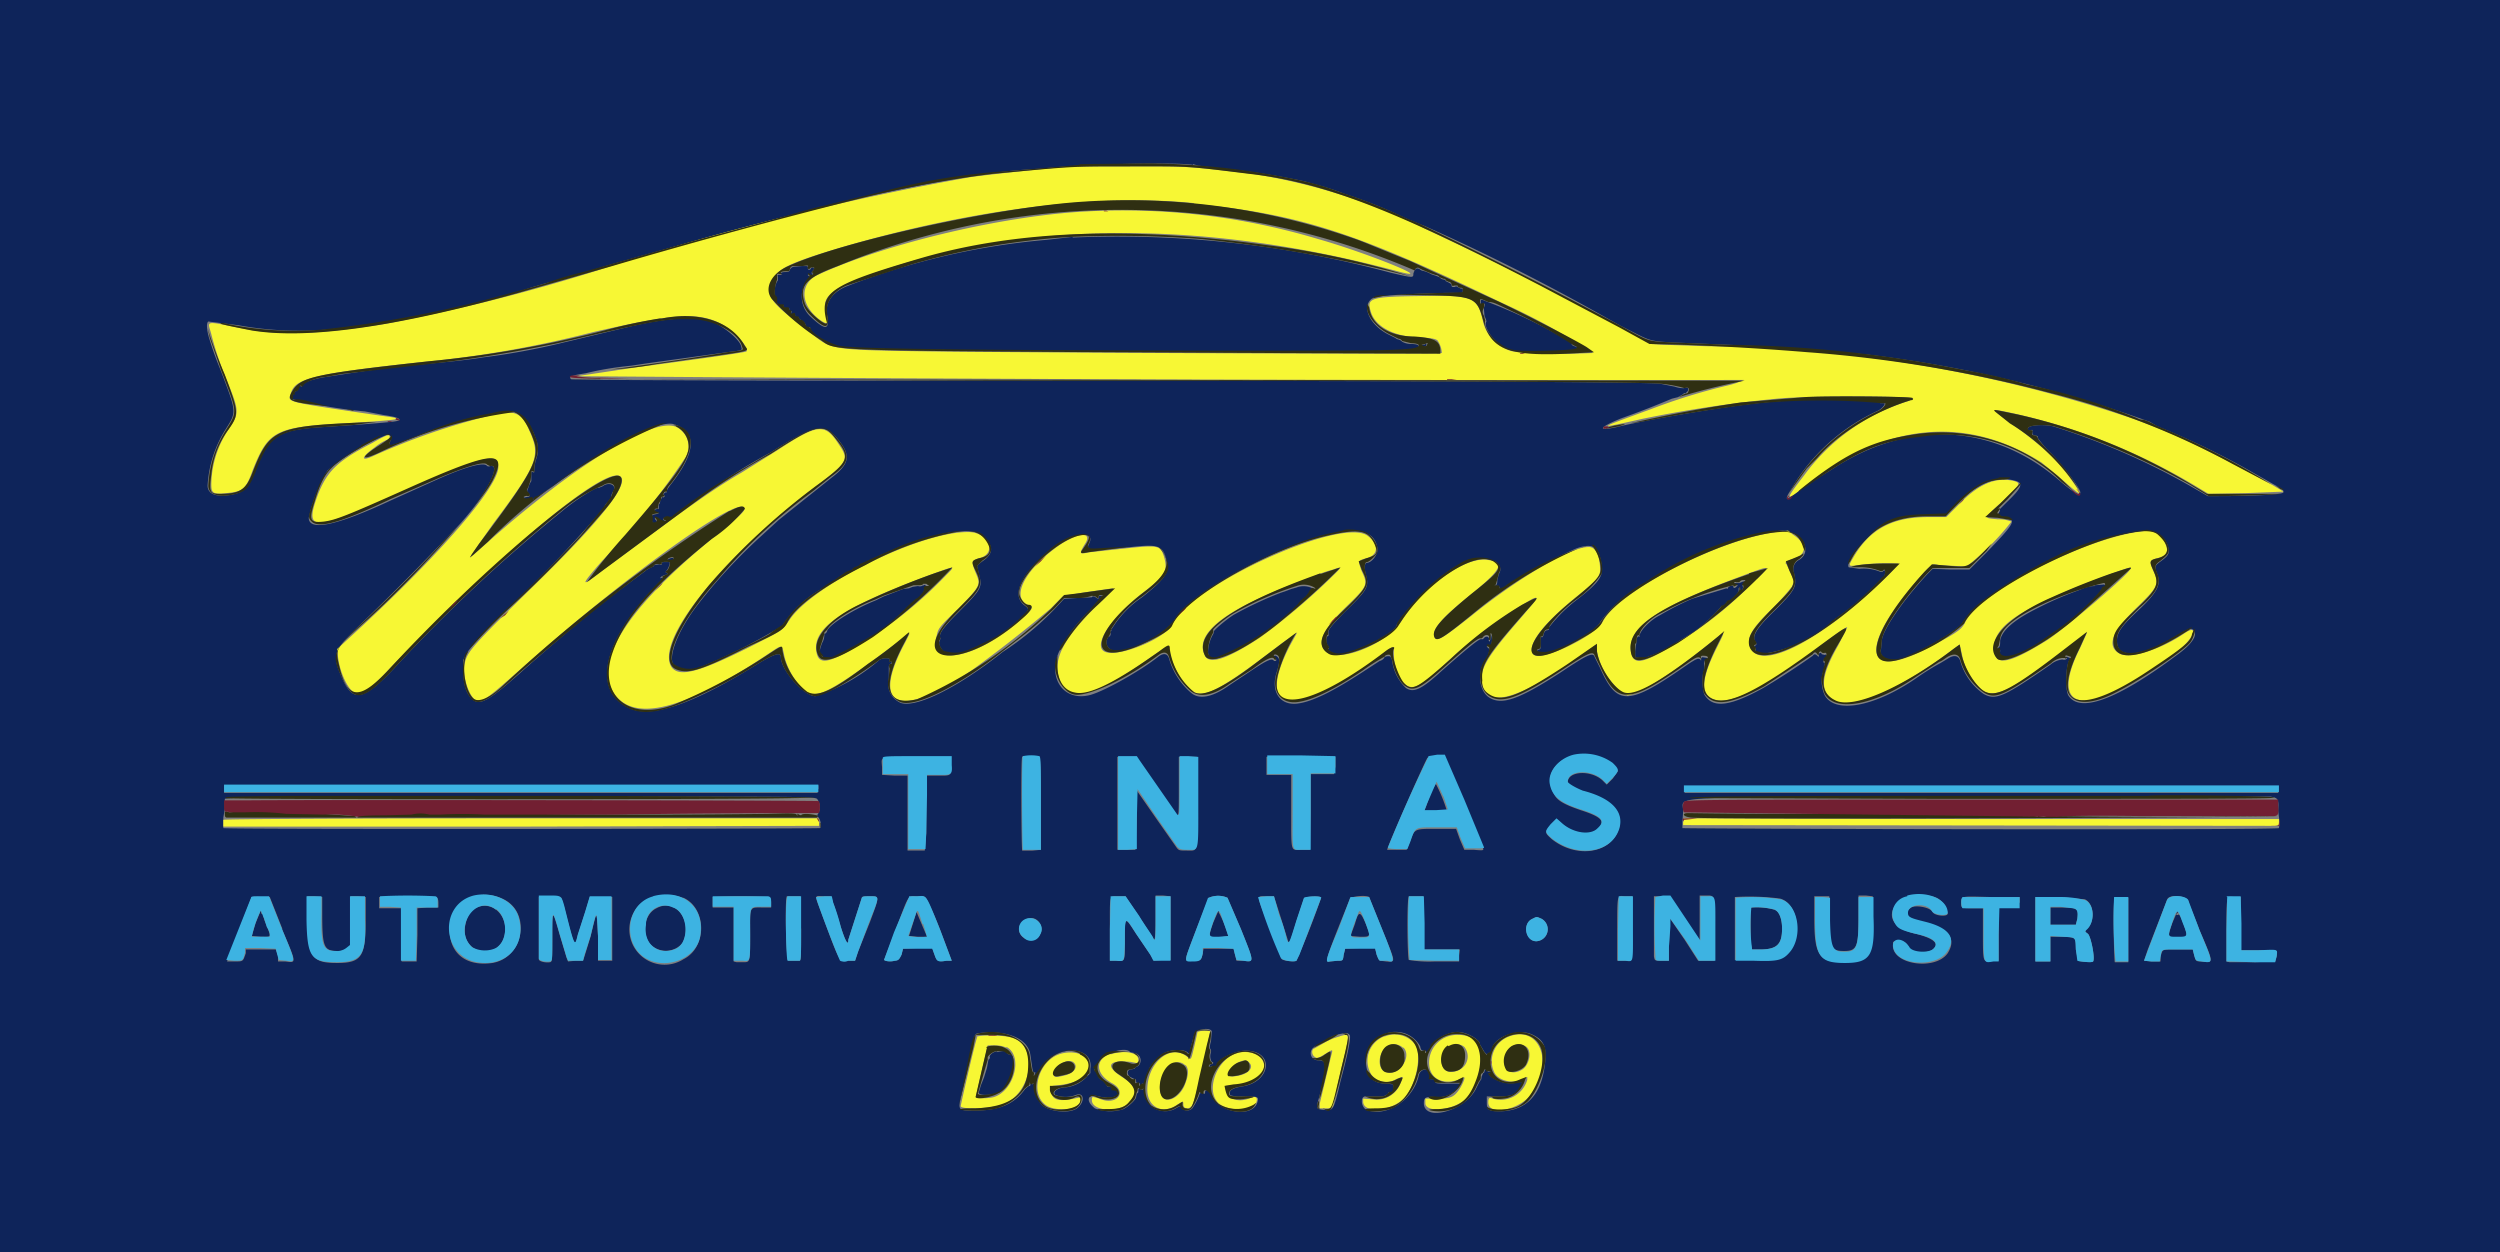
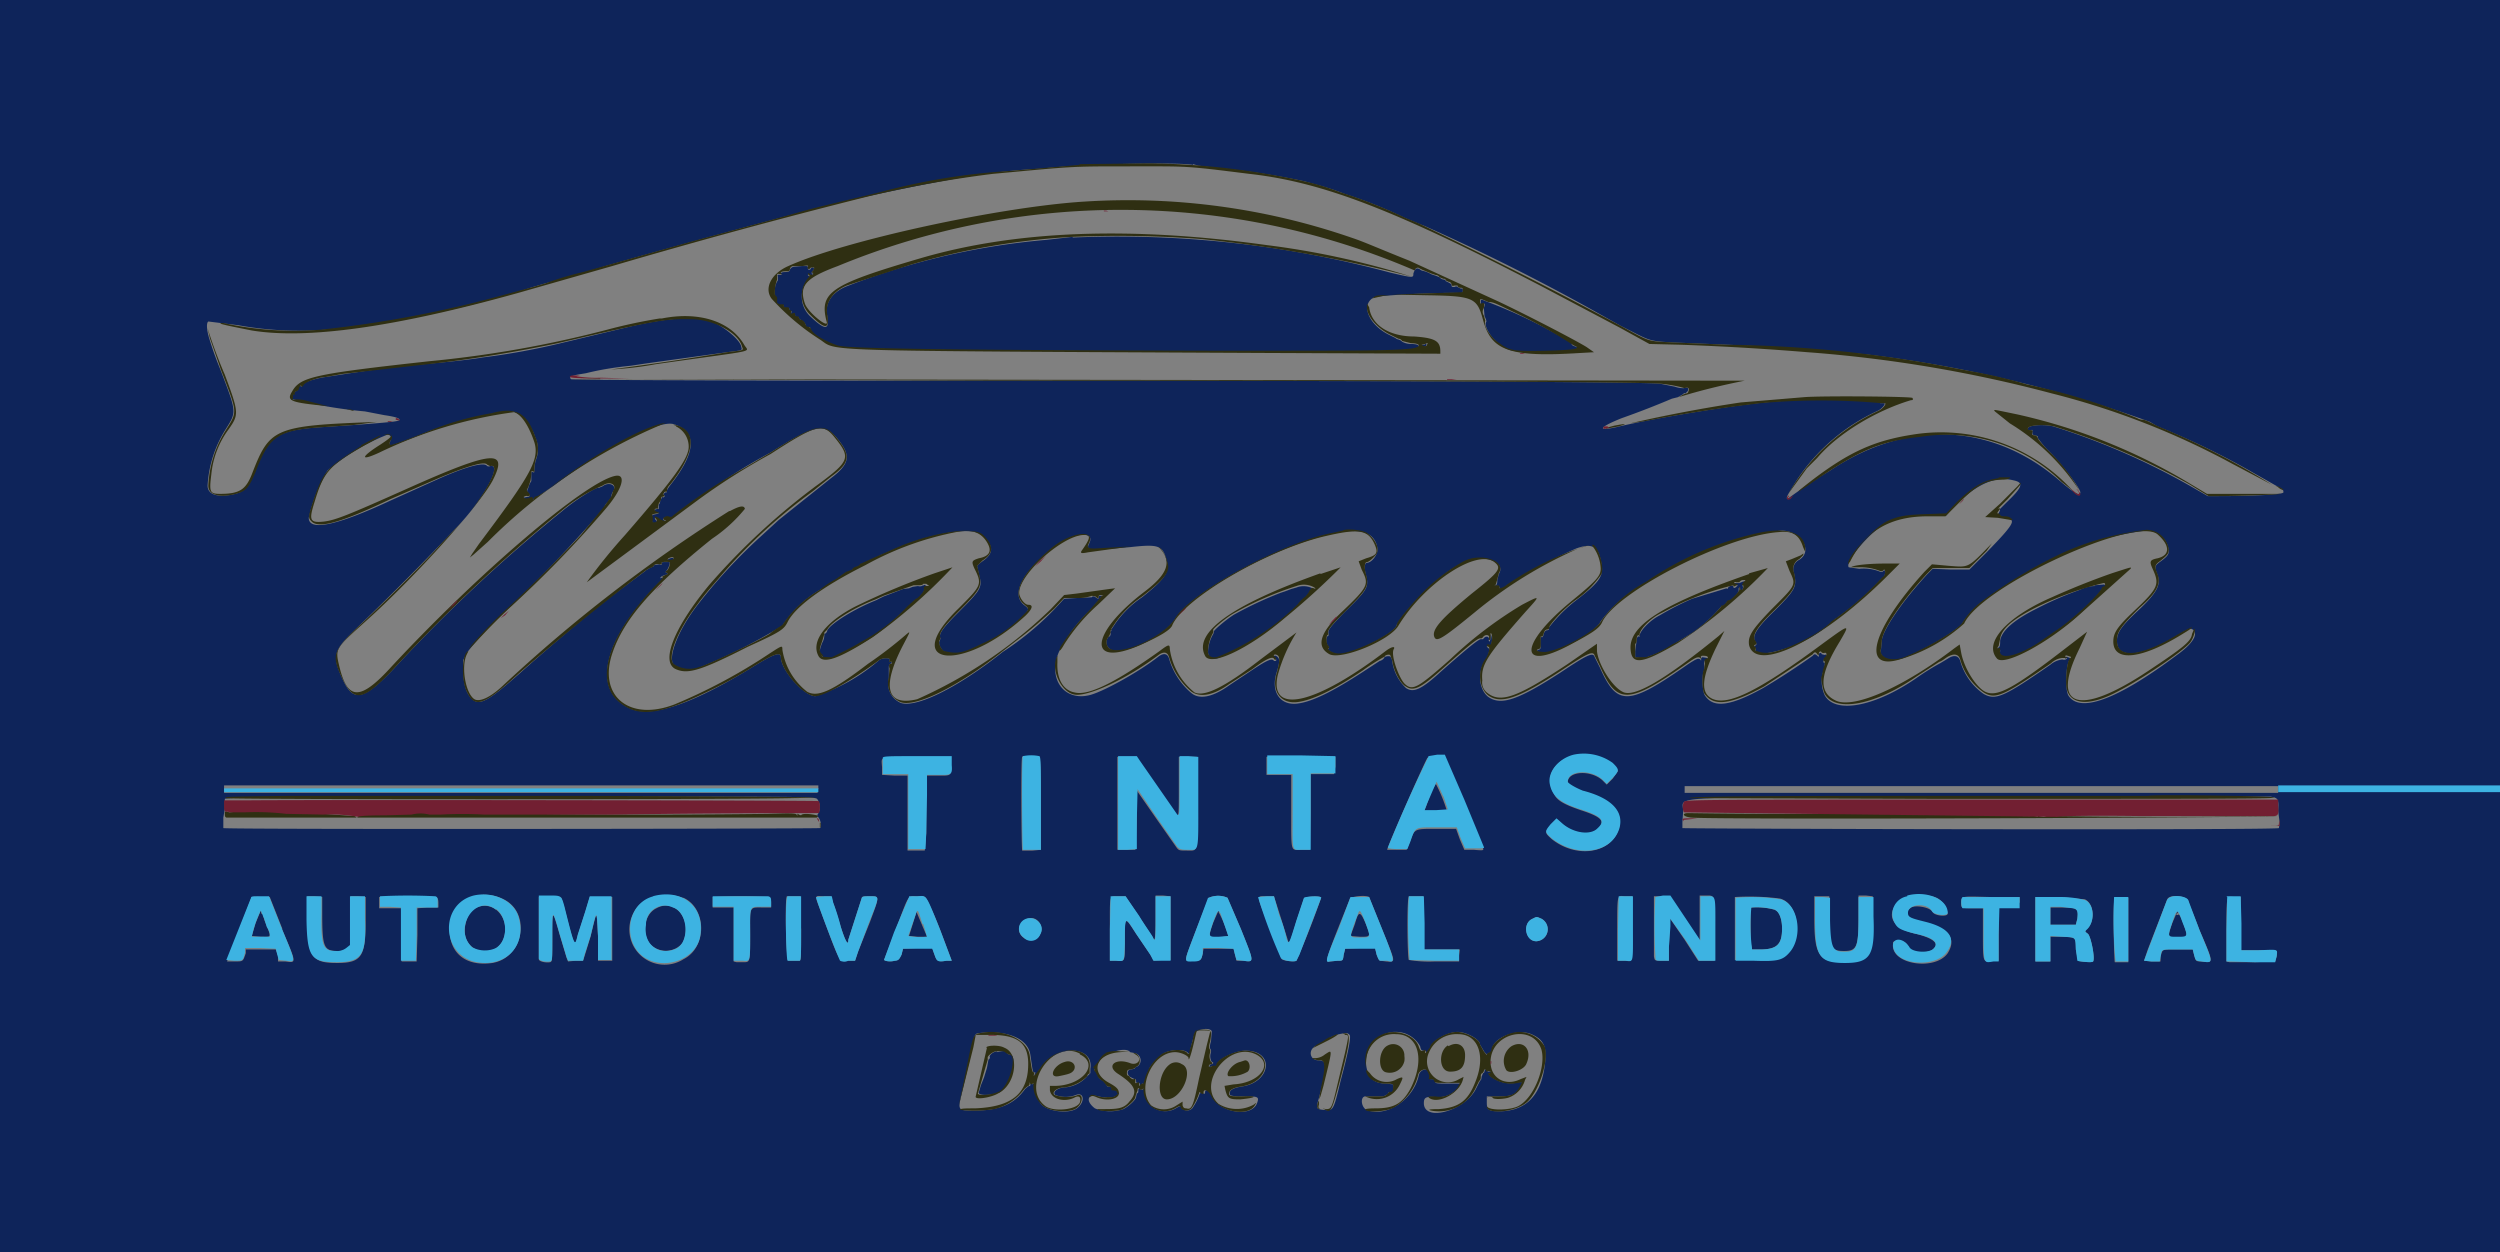
<svg xmlns="http://www.w3.org/2000/svg" viewBox="0 0 333.6 167.1">
  <rect x="0" y="0" width="333.6" height="167.1" fill="#808080" stroke="none" />
  <path d="M-41.6 83.6V196h400V-28.8h-400V83.6m200.8-61.7.7.2 2.4.3a100.3 100.3 0 0 1 11.8 1.8l1.4.4a33.3 33.3 0 0 1 4 1.3 59.3 59.3 0 0 1 8 3.2l1.7.7 1 .4q11.2 5 22 11l4.1 2.3c4 2 3.5 2 7 2.2l7.2.3q9.3.4 18.6 1.3a170.6 170.6 0 0 1 37.8 9l1 .6a100.6 100.6 0 0 1 12.8 6.2l3 1.7c1 .5 1 .6 1 .9s-4 .5-8.7.5h-1.4l-2.6-1.5a93.8 93.8 0 0 0-18-7.8c-1.2-.3-3.4-.2-3.4.3 0 .2.1.3.4.2s.2 0 .2.3 0 .3.4.4.4.2.3.3a12.9 12.9 0 0 0 1.7 2c1.7 1.7 4 4.8 4 5.3s-.6.3-2.7-1.5c-9-7.8-20.4-8.3-30.7-1.4q-3 1.8-5.7 3.8c-.2-.2 0-.5 1.3-2.6a26 26 0 0 1 10.8-9.2c.6-.3 1.1-1 .8-1h-.5c0-.1-.3-.2-.7-.2l-1-.2a89.5 89.5 0 0 0-16.3.6c-4 .5-13.2 2-17.2 3-2.7.6-2.3 0 .7-1.2q3.4-1.2 6.7-2.6l.8-.2.7-.4a.2.2 0 0 1 .3-.1l.3-.3c.2-.4 0-.6-.5-.4a3.2 3.2 0 0 1-1.2-.2l-2-.4c-1.7-.2-28.7-.4-91.3-.4-38.4 0-53.9-.1-54-.2-.3-.3 0-.4.8-.6l1.2-.2c2-.5 4-.8 6-1l2-.3L97 47c2.3-.3 2-.2 1.9-.8-.2-.8-1.8-2.2-3.3-3-2.2-1-5.4-1-11.2.3l-10 2.4a94.4 94.4 0 0 1-10 1.8c-1.1.2-4.2.6-9.2 1-4 .4-7.8 1-11.7 1.6-1.4.2-3 .7-3.1 1s-.2.4-.3.2-.2 0-.3.3a.5.5 0 0 1-.3.4c-.1 0-.3.2-.4.5-.3.7-.3.7.1.6a62.2 62.2 0 0 0 9.5 1.6l2.6.5c1.4.2 2 .4 2 .6s-.5.3-5.9.7l-4.5.3c-6 .4-7.1 1.2-9 6-1 2.3-1.2 2.6-2.9 3-2 .4-3.3 0-3.3-1.2a15.7 15.7 0 0 1 2.4-7.5c1.5-2.4 1.5-2.2-.7-8a43.6 43.6 0 0 1-1.5-4.2c-.3-1-.4-2-.1-2.2l4 .5a45.1 45.1 0 0 0 14.3.3 126.5 126.5 0 0 0 25-5.4l1.7-.5q4-1 8-2.3 13.3-3.8 26.6-7.3l1.9-.5q9.4-2.3 19-4a87.1 87.1 0 0 1 10.7-1.2c4.8-.6 18-.9 20.2-.5m-16 9.6-3.5.4a96 96 0 0 0-26.7 6.2c-2 .8-3 2.3-2.6 4 .3 1.9-.3 1.9-2.3 0a3.6 3.6 0 0 1-.2-5c.1-.2.2-.3 0-.4a.1.1 0 0 1 0-.2c0-.1 0 0 .2 0 0 .2.2.2.3 0 .2 0 .2-.1 0-.1s-.1-.1 0-.3c.3-.3.3-.4 0-.5l-.2.1a.2.2 0 0 1-.2.2c-.2 0-.2-.1-.2-.3s0-.2-.7-.2l-1.2.1a.7.7 0 0 0-.5.4q0 .3-.6.3c-.6 0-.8.2-.4.4h-.2c-.4-.1-.5 0-.4.2v.5a2.4 2.4 0 0 0-.4 1.5v.5l.2.4v.3c0 .4.4.8.7.6.2 0 .3 0 .3.2s.1.2.4.2.4.1.3.2a.2.2 0 0 0 .2.2c.1 0 .2 0 .1.2s0 .3.2.2.3 0 .3.2a.2.2 0 0 0 .2.2c.2 0 .3 0 .3.2l.4.3c.2.1.5.4.5.6s.2.4.4.3.2 0 .3.3c.1.6 1.8 1.6 3.6 2.2 1.2.4 12.4.6 50.3.7 20.1 0 23.6 0 26.3-.3 1.3-.2 1.2-.7-.1-.7a2.5 2.5 0 0 1-1.2-.3 1 1 0 0 0-.5-.3.8.8 0 0 1-.4-.2l-.8-.4c-2.7-1.3-3.9-4-2.1-5 .6-.3 8.6-.7 11.5-.6.3 0 .4 0 .4-.3s0-.3-.3-.3l-.4-.2c0-.1-.3-.1-.4 0-.3 0-.4 0-.4-.2s-.2-.3-.4-.4l-.4-.2c0-.1-.1-.2-.3-.2a.8.8 0 0 1-.5-.3l-.5-.2-.6-.2a4 4 0 0 0-1.3-.5l-.3-.2c-.4-.2-.6 0-.8.6 0 .6 0 .6-3-.1a139.8 139.8 0 0 0-42.5-4.7m54.5 8.6c0 .3 0 .3.2.3.4-.2.4 0 .2.5l.1 1.1c.2.4.3.7.2.8-.3.5.7 2.2 1.9 3 1.3 1 2 1 6.3.9 3.8-.1 4.7-.3 3.6-.7a.5.5 0 0 1-.4-.3v-.2l-.6-.3a66.5 66.5 0 0 0-11.1-5.3c-.3-.2-.4-.2-.4.2m-7.5 5.7h-.4c-.1 0-.1 0 0 .1s.5.3.6 0 0-.3-.2-.1m-121 9.2a5.9 5.9 0 0 1 2.3 3.1 3.8 3.8 0 0 1 .1 3.1 5.8 5.8 0 0 0-.2 1.5c0 .1 0 .2-.2.1s-.2 0-.2.4v.8a2.5 2.5 0 0 0-.4.9c-.2.4-.2.5 0 .7s.3.5-.1.5l-.5.1c0 .2.1.2.5.2.2 0 .5 0 .6-.2v.2c0 .3 0 .3.2 0a.6.6 0 0 1 .5-.3l2.2-1.5c6.8-5.1 14-8.8 16-8.2 3.2 1 3 3.8-.5 8.2-.3.4-.5.7-.4.9-.2 0-.3 0-.4.2s-.2.2 0 .2a.1.1 0 0 1 0 .2c0 .1-.1.1-.2 0l-.3.5c0 .3-.1.5-.2.5v.4c0 .2 0 .3-.1.2l-.4.1c-.1.2 0 .3.2.4.4 0 .4.1 0 .2-.6.1-.7.2-.6.4v.5a.3.3 0 0 0 .3.3c.3 0 .5-.2.2-.4-.3-.4 0-.5.5-.1a1.3 1.3 0 0 0 .7.3c.2 0 .2 0 0-.1-.5-.2 0-.6.5-.5h.6l.5-.5 3.1-2.1a72 72 0 0 1 9.4-6c6-3.8 7.2-4 9-1.8s1.6 3.3-.9 5.2l-7 5.6-2.4 2.2a71.6 71.6 0 0 0-8.4 9.1c-2.7 3.5-4 7.1-3.2 8a3.7 3.7 0 0 0 3.4.4 76.4 76.4 0 0 0 11.1-5.6 14.8 14.8 0 0 1 5.4-5l1.7-1.1 1.4-1 .3-.1.5-.2c.1-.2.4-.3.6-.4l.4-.2.2-.2 2.2-1 .6-.3.5-.2.7-.3 1.4-.6c4.9-1.9 9.5-2.6 10.7-1.5 1.6 1.4 1.7 2.4.1 3.5-.4.3-.8.6-.7.7l.3 1.3c.4 1.5.1 1.9-2.7 4.7-2.2 2.2-2.8 3-2.5 3.6l-.1.3c-.3.4.3 1.4.7 1.5 1.7.4 2.5.2 4.9-1a16.8 16.8 0 0 0 5.4-3.7c1-1 1-1 .2-1.6-1.6-1.4-.4-4 3.5-7.3 2.6-2.3 6.3-2.8 5.2-.8-.4.9 0 .9 5.6.4 3.6-.4 4.2-.2 4.7 1.5s.2 2.5-3.2 5.2a13.6 13.6 0 0 0-3.7 3.7l-.4.6v.2a.2.2 0 0 0-.1.3c0 .2 0 .4-.3.5a1.1 1.1 0 0 0 .2 1.6c1.4 1.1 7.3-1.6 8.7-4 1.6-2.8 10.3-8 17.5-10.4 6.1-2 9-1.8 9.5.9.2.7-.7 2-1.4 2-.3 0-.4.7-.1 1.7.4 1.6.1 2-3 5-1.7 1.8-2.2 2.3-2 2.8v.2c-.4.1-.4 1-.1 1.4.2.2.2.3 0 .4s.8.7 1.4.7c2.1 0 7.8-2.9 7.8-4a23.6 23.6 0 0 1 3.6-4.2c2.4-2.3 3.5-3.2 5.3-4 2.3-1.3 5.8-.2 4.7 1.5l-.2.8c0 .3 0 .6-.2.7s-.2.2 0 .1.5 0 .5.2v.2a1.9 1.9 0 0 0 1-.5l.2-.1a67.5 67.5 0 0 1 9-4.8c2.2-.8 3-.3 3.4 2 .3 1.6-.1 2.4-3.5 5a20.3 20.3 0 0 0-3.4 3.4c-.1.1-.2.3-.1.4l-.2.1c-.2 0-.4.1-.5.5s-.2.5-.3.4-.2.7-.1 1.3c0 .2-.1.4-.3.4-.5.2 0 .4.9.4 2-.1 6.8-2.8 7.4-4.2a18 18 0 0 1 6.2-5.2l1.7-1.1c.5-.3 5.7-3 6.5-3.2a33.3 33.3 0 0 1 9.7-2.6c2.6 0 4.3 2.7 2.4 3.9a1.4 1.4 0 0 0-.7 1.8c.4 1.8.2 2.2-2.6 5-2.5 2.4-3.1 3.5-2.5 4.2.1.2.1.3 0 .4-.3.2-.3.2 0 .4v.3c-.5 0 .6.4 1.2.4a17.5 17.5 0 0 0 9.4-4.6 38.8 38.8 0 0 0 6.3-5.5c.3 0 .5-1 .2-1l-.2.2h-.3a5.8 5.8 0 0 0-2.8-.4l-1.4-.2c-.6-.7 3-4.9 5-5.9 1.5-.7 2.4-.9 5.4-1h2.6l1.4-1.6c2.9-2.7 5.2-3.7 7.6-3.1 1.4.3 1.2.9-1 3l-1 1c.3-.2.2 0 0 .4l-.2.3c0-.1.2 0 .4 0 .1.2.5.3.8.4 1.4.1 1.1.7-2.6 4.5l-2.3 2.3h-2.5l-2.4-.1-.7.7c-3.6 3.9-6.1 7.7-6.1 9l-.1 1.1c-.3 1.2 1.4 1.8 3.3 1 3-1.2 7.2-3.8 7.6-4.6a10.9 10.9 0 0 1 2.6-2.8 63.4 63.4 0 0 1 12.1-7 40.4 40.4 0 0 1 9.8-2.5 3 3 0 0 1 3 2.6c0 .6-.1.8-1.2 1.6-.7.5-.7.7-.3 1.7.5 1.3-.1 2.4-2.3 4.5-2.7 2.5-3.2 3.3-3.1 4.6.2 2.1 3.3 1.8 7.7-.8 2-1.2 2-1.2 2.4-1 .8.6 0 1.9-2.1 3.4-8 6-13 7.8-14.5 5.4-.5-.9-.3-4.8.3-4.8l-.1-.2c-.5-.2-.6-.2-.6 0s0 .1.2 0c0 0 .1 0 0 .1s-.3.2-.6.1a3 3 0 0 0-1.6.7c-6.2 4.3-7.3 4.8-8.9 3.9a8 8 0 0 1-3.1-4.3c-.2-.8-.8-1-1.7-.4l-1 .6a31.5 31.5 0 0 0-3.2 2c-5.5 3.8-10.8 4.8-12.2 2.3a4.7 4.7 0 0 1-.4-2.4l.1-.5.3-1v-.5c-.2.2-.3-.3 0-.5s.3-.7 0-.5l-.4-.1c-.1-.3-.4-.2-.4.1s0 .3-.2.1-.4-.3-.6 0a96 96 0 0 1-6.6 4.3c-4.5 2.5-6.7 2.7-7.8 1-.4-.6-.4-3.1-.1-3.3a1.9 1.9 0 0 0 0-.8c0-.4 0-.6.3-.6l.2-.1c0-.2-.1-.2-.7-.3-.1 0-.2.1-.2.3s0 .2-.1 0c-.3-.2-.5-.1-1.6.6-8 5.6-9.5 5.7-11.8.5l-.7-1.4c-.2-.7-.9-.4-4.5 2-5.7 3.7-8 4.5-9.7 3.3-1.3-1-1.5-3.5-.3-5 .3-.5.6-1.5.3-1.5l-.2-.2c0-.1.1-.2.3-.1s.3 0 .3-.3c.2-.4 0-1.3-.1-1.2v.5l-.1.4c-.1 0-.2-.1-.1-.3 0-.4-.5-.5-.8 0h-.3c-.3 0-1.8 1.2-5.3 4.3-2.6 2.4-3.7 2.9-4.7 2.2a6.1 6.1 0 0 1-1.8-3.4 1.2 1.2 0 0 0-.3-.8c-.2-.1-.8 0-.8.2a1 1 0 0 1-.6.4l-2.3 1.5c-4 2.6-6.8 4-8.8 4.2-2.2.2-3.4-1.6-2.7-4 .5-1.6.5-2 .1-2.3s-.6.1-.2.3c.1.1.2.2 0 .3h-.2c-.2-.4-.8-.2-2.9 1.2l-3 2c-2.2 1.6-4 2-5.1 1.1a9.4 9.4 0 0 1-3-4.6c-.2-.7-.7-.8-1.4-.3-2.5 2-7.7 4.9-9.4 5.2-3.3.7-5.4-2.3-3.9-5.8a20 20 0 0 1 4.2-5.6l1.2-1.4.3-.4c.3-.1.3-.1 0-.1s-.4 0-.4.2 0 .3-.4 0c-.2-.1-.4-.2-.5 0l-2 .1-1.7.1-1.3 1.4a38.8 38.8 0 0 1-6.9 5.7c-5.9 4.7-11.5 7.5-13.6 6.8a2.8 2.8 0 0 1-1.6-3.3v-1.3c0-.3 0-.5.2-.6l.2-.2c0-.1-.2-.2-.3 0v-.3c.3-.3-.9-.4-1.4 0a24.5 24.5 0 0 1-8.5 4.8c-1.5 0-4.6-3.5-4.6-5.2 0-.8-1-.4-3.6 1.2-8.1 5-13.7 7-16.6 5.6-5.2-2.4-3.5-9.3 4.2-17 .3-.4.4-.5.1-.4s-.3.1 0-.2l.5-.2c.2 0 .3 0 .3-.2l-.2-.1c-.1 0-.1-.1 0-.2.3-.3.6-1.2.4-1.2-1 0-1 0-1 .2s0 .2-.3.1l-.7.1c0 .2-.4.3-.6.4l-.5.3-.1.1-5.5 4.1q-5.8 4.7-11.3 9.6c-4.2 3.7-5.3 4.3-6.3 3.4-.8-.8-1.1-1.8-1.2-3.6v-1.6l.5-1a48.3 48.3 0 0 1 6-6.3q6.4-6.2 12.3-13a1.5 1.5 0 0 1 .5-.8l.5-.7a1 1 0 0 1 .2-.7c.6-.8-.5-1.4-1.4-.7l-.5.2c-.2-.2-3 1.5-5 3.2a213.7 213.7 0 0 0-22.6 21.2c-3.9 4-5.2 4.2-6.6 1.1s-1.3-3.7 1.8-6.7q7-6.7 13.6-13.7c3.5-3.7 6-8.4 4.3-8-.2.1-.3 0-.4 0-.3-.6-2.7 0-6.7 1.8l-6.2 2.8c-7.3 3.4-10.9 4.1-10.9 2.3a21.8 21.8 0 0 1 2.5-6.3 28 28 0 0 1 8-4.8.5.5 0 0 1 .4.8l-.2.6c0 .2.7 0 5.5-1.9a58.4 58.4 0 0 1 6-1.8c4.6-1 4.8-1 5.7-.5m20.1 19.4c-.2.2-.1.2.2.2s.5 0 .5-.2-.3-.2-.7 0m143 3.2h-.5c-.2 0-.3 0-.3.2l.3.1c.3 0 .2 0 0 .2s-.4.2-.4 0-.4-.2-.7.1c0 .2-.2.2-.2.1l-4.6 1.4a37.8 37.8 0 0 0-4.3 2.2c-1.4.7-2.9 2.3-2.7 2.9-.2-.2-.4 0-.4.5l-.1.6-.1.8v.8l.6.1h.8l.4-.2a13.8 13.8 0 0 0 3.3-1.6l2.6-1.6a19.7 19.7 0 0 0 3.8-3.5c.2 0 .7-.3.7-.5l.3-.2c.3 0 1.4-1.2 1.3-1.4v-.3c.2-.2.2-.2.2 0s.1.3.2.3.3-.5.1-.6l.1-.3c.4-.3.4-.3 0-.3l-.5.2m-109 .3c0 .1-.3.2-.6.1l-.7.1-.5.2-.8.1-2.6 1-1 .5c-3 1.2-6 3.1-6.5 4a.6.6 0 0 1-.4.5v.2a2.1 2.1 0 0 1-.3 1c-.4 1.1-.4 1.3 0 1.7.2.3.2.3 0 .2.1.2.9.3 1.3.1a27.2 27.2 0 0 0 7.3-4.2l2.8-2.5 1-1c.4 0 1.2-1 1.2-1.3s0-.3.3-.4h.4l-.4-.2c-.2-.2-.4-.2-.4 0m156.3 0a5 5 0 0 0-1.5.3l-.7.3a43.5 43.5 0 0 0-5.5 2.4c-3.2 1.6-4.7 3-4.9 4.3 0 .4 0 .8-.2.9s-.2.4 0 .3.2 0 .2.2c-.3 1.4 2 1 5.1-1l2-1.3a24.4 24.4 0 0 0 6.6-6.1.3.3 0 0 0 .3-.3c0-.1 0-.2-.2-.2l-1.2.1m-106.5.3-.7.2-.8.3-.6.2a49.6 49.6 0 0 0-6.2 2.9c-1 .6-3 2.3-2.7 2.3l-.1.3a4.9 4.9 0 0 0-.7 2.4c0 .7.6 1.1 1.4.8a33.6 33.6 0 0 0 12-8.5c.3-.6.4-.7.7-.6s.3.1 0-.1a2.6 2.6 0 0 0-2.3-.2m40.6 22.7c1 .4 2.3 1.4 2.3 1.8l-.7 1-.8.8-.6-.6c-1.6-1.4-4.6-1.2-4.6.3 0 .3 1 .8 2 1.2 3.8 1 5.5 2.8 4.8 5-1 3.3-5.6 4-8.9 1.4-1-.9-1-.9-.1-2l.7-.7.8.7c1.5 1.3 3.8 1.6 4.7.6 1.1-1 .5-1.6-2.3-2.5-2.3-.8-3.2-1.3-3.6-2.3-1.8-3.3 2.1-6.2 6.3-4.7m-74.9 0c.1 0 .2 1.6.2 6.2v6.1l-1.1.1h-1.4c-.1 0-.2-12.4 0-12.5 0-.2 2-.1 2.2 0m-11.7 1.2c0 1.2 0 1.3-1.2 1.3h-2.1v7.7l-.2 2.3h-2.3v-10h-1.7l-1.7-.1v-1c-.1-1.6-.5-1.4 4.6-1.4h4.6v1.2m25-.6 5.1 7.2c.3.2.3-.2.3-3.8v-4h2.4v6.1c.1 6.9.2 6.4-1.3 6.4-1 0-1.1 0-1.4-.4l-2.8-4-2.5-3.6v4l-.2 3.9h-2.4V101h2.5l.4.6m26.2-.5v1.2l-.2 1h-3.1v5.1l-.1 5h-1.2c-1.4 0-1.3.5-1.3-5.2v-4.8H169V101h9.2m17 6 2.7 6.2c.1.3 0 .3-1.2.2h-1.3l-.6-1.4-.5-1.4h-2.7c-3 0-2.8 0-3.5 1.8l-.4 1h-2.6c0-.4 5.2-12.2 5.4-12.3l1.2-.1h1l2.6 6m-4.3-1.4-.7 2-.3.7h1.6a7.5 7.5 0 0 0 1.5 0 20.4 20.4 0 0 0-1.5-3.7l-.6 1m-81.9-.3v.5H29.9v-1h79.3v.5m194.8 0v.5h-79.2v-.9H304v.4m-220 1c24.7 0 24.9 0 25.1.4a1.8 1.8 0 0 1 0 2c-.1.1 0 .2.2.5s.4 1.2.1 1.3-79.5.2-79.6 0v-1.4l.2-1.2v-1.3c.2-.2 10.7-.4 22.6-.3h31.3m219.1 0c1 .2 1.1.3 1 1.9l.2 1.6-.1.7c-.4.3-79.4.1-79.6 0v-.8l.1-1.5c0-2-3.3-1.8 34.5-1.9H303M67.2 120c3.7 1.8 2.7 7.8-1.5 8.5-3.4.5-5.7-1.2-5.7-4.4 0-3.7 3.8-5.8 7.2-4.1m24-.2c3.1 1.4 3.2 6.6 0 8.2a4.7 4.7 0 0 1-6.6-6.3c1-2 4.1-2.8 6.5-1.9m167.5.1a3 3 0 0 1 1.3 2c0 .5-1.8.3-2-.2-.4-.7-2.6-1-3-.5-1 .8-.3 1.4 2 2 3.2.7 4.2 2.1 3 4-1.7 2.4-7.6 1.5-7.3-1.2 0-.4 0-.4.8-.4s1 .2 1.4 1c.4.6 2.6.7 3.2 0 .8-.7 0-1.4-2.4-2-3.2-.7-4-2.6-2.2-4.4 1-.8 4-1 5.2-.3m-221 4c2 4.7 2 4.6.5 4.4h-1v-.8l-.3-.8h-4v.5c-.4 1.1-.3 1.1-1.5 1.1h-1l3.2-8.4c0-.2.2-.3 1.3-.2H36l1.7 4.3m5.3-2.1c0 4.4.2 5 2 5a2 2 0 0 0 1.3-.3l.5-.4v-6.6h1l1 .1v3c0 4.9-.5 5.8-3.8 5.8s-3.9-.7-4-5.6v-3.3h1l1 .1v2.2m15.2-2.2c.2.1.3.3.3.8v.6H57l-1.3.1v3.6l-.1 3.5h-2v-3.5l-.1-3.6h-2.9v-1.5a72.2 72.2 0 0 1 7.5 0m16.8.1.4 1.3c1.4 5.5 1.4 5.4 1.8 3.7l1-3.1.6-2h3v8.5h-1.9V125c-.2-3.7-.1-3.7-1 0l-.8 2.6-.2.6h-1l-1 .1-.2-.5-.9-3c-1-3.5-1-3.5-1 .2 0 3.2 0 3.3-.3 3.4-.6.1-1.5-.1-1.5-.4v-8.3a10.3 10.3 0 0 1 3 .1m27.6 0c.3 0 .4.2.4.7v.6h-1c-2 0-1.8-.3-1.8 3.7 0 3.7 0 3.6-1 3.6h-.8l-.4-.1v-7.2h-2.8v-1.4a60.9 60.9 0 0 1 7.4 0m4.4 4.2c0 3.4 0 4.3-.2 4.3h-1.5c-.3 0-.5-8.3-.2-8.6h1.8v4.3m4.4-3.4 1 3.2c.6 1.9 1 2.6 1 1.7l.9-2.8.9-2.8c0-.2.4-.2 1.1-.2 1.3 0 1.3-.1 0 3.4l-1.6 4-.4 1.2h-.9c-1.2.2-1.1.4-3.6-6.4-.9-2.4-1-2.3.3-2.2h1l.3 1m12.4-.7a38.9 38.9 0 0 1 1.9 4.3l1.5 4h-.7c-1.2.2-1.3 0-1.6-.8l-.3-.9h-2l-1.9.1-.2.8c-.3.6-.4.7-.9.8-.7.2-1.6 0-1.4-.2l1.4-3.6c2-5.4 1.7-4.8 3-4.8.9 0 1 0 1.2.3m28.4 2.4 1.9 2.9c.2.6.3-.2.3-2.7v-3h1l1 .1v8.5H155l-1 .1-.5-.8-1.9-2.8c-1.6-2.4-1.5-2.5-1.5 1.3 0 2.5 0 2.4-1.2 2.3h-.8V124c0-4.8-.1-4.4 1.1-4.4h1l1.8 2.7m11.8-2.5 1.8 4.2c1.8 4.5 1.8 4.4.3 4.2h-.9l-.2-.8-.2-.8h-4l-.1.6c-.2 1-.3 1-1.3 1-1.3.1-1.3.4.4-4.1l1.7-4.3a3.1 3.1 0 0 1 2.5 0m7 2.3 1 3.2c.2.8.3.7 1.2-2.4l1-3c.2-.3 2.3-.4 2.3-.1q-1.5 4.3-3.3 8.4c-.3.2-2 0-2-.3l-1.6-4.1c-1.8-4.6-1.8-4.2-.4-4.2h1l.8 2.5m11.9-2.4.6 1.5 1.7 4.2c1.2 3 1.2 3 0 2.9l-.8-.1c-.2 0-.3-.3-.5-.8l-.2-.9h-2l-2 .1-.2.8c-.1.8-.1.8-.8.8l-1 .1c-.7.2-.6-.2 1-4.3l1.6-4c0-.4 2.2-.6 2.6-.3m7.3 3.5v3.5h4.8l-.1.8v.8h-3.3a16.7 16.7 0 0 1-3.4-.2c-.2 0-.3-8.2 0-8.5h1.9v3.6m27.9.6c0 4.9.1 4.5-1 4.4h-1V124c0-4.8 0-4.5 1-4.4h1v4.2m7-1.3 2 3v-6h.7c1.4 0 1.3-.3 1.3 4.5v4.2h-2.2l-1.8-2.8-2-2.9v1l-.1 3v1.7h-1c-.9 0-.9 0-1-.6v-8h2.1l2 3m12.7-2.7c2.4.6 3.1 5 1.1 7.2-.9 1-1.6 1.1-4.7 1h-2.4v-8.4a32.1 32.1 0 0 1 6 .2m6.6 2.8c.1 3.9.3 4.2 2 4.2s1.9-.6 1.9-4.7v-2.7h1l.9.1v2.6c.1 5.2-.5 6.2-3.8 6.2s-4-.8-4-5.8v-3h2v3.1m25.3-2.3v.7h-2.7v7.1h-.8c-1.3.2-1.3.4-1.3-3.6v-3.4h-1.2c-1.7 0-1.7 0-1.7-.7 0-1 0-.9 4-.8h3.8v.8m8.7-.5c1.3.6 1.4 3.1.2 4-.2.3-.2.3.2.6s1 3.3.7 3.7c0 .2-1.9 0-2-.1l-.3-1.5c0-1.7 0-1.6-1.8-1.7h-1.6v3.3h-2v-8.6h3l3.6.3m5.8 4v4.4h-1.8c-.1-.1-.3-8.4 0-8.6h1.8v4.3m8-4c0 .4.8 2.1 1.5 4 2 4.6 1.9 4.4.2 4.2-.7 0-.7-.1-.9-.8l-.2-.8h-2c-2.2 0-2-.1-2.3 1v.6h-1.2l-1-.1.5-1.5 2.6-6.7c.3-.7 2.5-.5 2.8.2m7 3v3.6h2.4c2.7 0 2.5-.1 2.4.8l-.2.7-2.8.1h-3.3l-.4-.1v-4.2c0-4.8 0-4.5 1-4.4h.9v3.6m-235.6-2.1c-1.1.5-1.8 3-1.1 4.3a2.7 2.7 0 0 0 4.8 0c1.2-2.8-1.2-5.6-3.7-4.3m24.2 0c-1.5.7-2 3-1 4.6a2.9 2.9 0 0 0 4.5 0c1.4-3-1-6-3.5-4.6m146 0v4.6l.2.9h1c2.3 0 3-.7 3-2.8 0-1.3-.4-2.3-1-2.5a9 9 0 0 0-3.1-.3m39.9 1.1v1.2h3.4l.2-.8c.2-1.4 0-1.5-2.3-1.5h-1.3v1.1m-239.5 1-.5 1.7 1.2.1c1.5 0 1.4.2.7-1.7a4 4 0 0 1-.4-1.3l-.2-.1c-.1 0-.1-.1 0-.2l-.1-.2-.7 1.7m88.2-1.5-1 3.2 1.2.1h1.2l-1.4-3.3m39.6 1.4c-.7 2-.7 2 .8 2l1.2-.2a14.8 14.8 0 0 0-1.3-3.2c.1 0 0-.2 0-.2l-.7 1.6m128 0c-.7 2-.7 2 .7 2s1.4 0 .7-2c-.4-.9-.5-1.2-.7-1-.2 0-.3 0 0-.3v-.3l-.7 1.6m-109.1.2-.6 1.6 1.3.1c1.4 0 1.4 0 .8-1.6-.8-1.9-1-1.9-1.5-.1m24.9-.7a1.6 1.6 0 0 1-.7 3c-1.4 0-1.9-2.4-.5-3 .6-.3.5-.3 1.2 0m-67.2.3a1.5 1.5 0 0 1-.3 2.4 1.6 1.6 0 0 1-2.2-1c-.3-1.3 1.6-2.4 2.5-1.4m23.2 14.7-.1 1.3c-.2.7-.2 1 0 1.2v.3a1.5 1.5 0 0 0 .1 1.3c.3 0 .2.3 0 .3a.3.3 0 0 0-.3.3c0 .2 0 .2.2 0h.5l.3-.1c-.2-.7 2.3-2 3.8-2 4 0 3.4 4.3-.6 4.8-1.1.2-1.6.5-1.5 1 0 .2.4.3 1.8.3 2 0 2.2 0 1.8 1-.8 1.8-4.8 1.2-5.9-.9-.4-.9-1-1.2-1-.6 0 .2-.1.2-.4 0l-.3.1a7.5 7.5 0 0 1-1 2 1 1 0 0 1-1.4 0c-.1-.4-.1-.4-.8 0a2.8 2.8 0 0 1-4.2-2.2c0-.5 0-.5-.2-.3h-.3l-.1-.2c-.1 0-.2.1-.2.3s0 .4-.2.4l-.1.5c0 .3-.9 1.2-1.7 1.6a5.5 5.5 0 0 1-3.8-.1c-1.3-1-1-2 .5-1.6a3.2 3.2 0 0 0 1.3.1h.5a1 1 0 0 0 .7-.3l.2-.2-.2-.3c0-.2-.1-.2-.4-.2l-.3-.1c0-.1-.1-.3-.4-.3h-.2l-.5-.7c-.4-.2-.7-.5-.7-.6l-.3-.6c-.3-.3-.4-.4-.2-.4s.2 0 0-.2c-.2 0-.2-.1 0-.1l.6-.8c.6-1.1 3.6-2 4.1-1.2l.5.1a1 1 0 0 1 .5 1.8.5.5 0 0 0-.4.3l-.4.1c-.6 0-.7.6-.2 1l.6.3c0-.1.2 0 .2.2s0 .3.2.3.3 0 .3.2c0 .4 0 .4.2.1s.2-.3.3 0l.1-.2.3-1.1.4-1a7.5 7.5 0 0 1 1.8-1.9c1-.6 3-.7 3.4 0 0 0 .2 0 .2-.3a19 19 0 0 1 .6-2.3c0-.6 2-1 2.3-.4m-27.8.3c2.1.4 3.4 1.4 3.6 2.9.3 2 .3 2.3.5 2.3s.2 0 .1.2c-.2.5.1.2.8-.8 2-3.2 7.1-3 6.6.1v.6l-.4.4a4.5 4.5 0 0 1-2.9 1.5c-1 0-1.8.6-1.4 1a3.8 3.8 0 0 0 2.8 0c1.1-.4 1.2 1 .1 1.8s-4 .4-4.8-.6a4 4 0 0 1-.8-2.2l-.1-.6c-.2.3-.4.2-.5-.2v.2c0 .3 0 .5-.2.4l-.5.4c-1.4 2-3.4 2.9-6.8 2.9-2.3 0-2.2 0-1.6-2.6l1-4.2c.5-2.8.6-3.4 1-3.5a10.3 10.3 0 0 1 3.5 0m53.6 0a3.8 3.8 0 0 1 2 1.7c.1.5.2.6.5.6s.3 0 .3.2 0 .2.2-.1l.4-.5c0-.8 2.2-2.1 3.6-2.1 1.2 0 3 1 3 1.7l.6 1 .4.4c0-.1 0-.3.2-.3a.4.4 0 0 0 .4-.4c0-1.5 3-2.8 5-2.2 1.8.7 2.3 1.6 2.1 3.7-.4 4.4-2.4 6.6-6 6.7-1.6 0-1.8-.2-1.8-1.2v-.8h1.7c1.8 0 2.3-.3 2.9-1.5l.2-.4h-.5a4.2 4.2 0 0 1-3.8-.8c-.3-.3-.3-.4-.1-.4s.2 0 .2-.2h-.4l-.2-.1c0-.1 0-.2-.2-.2l-.1.2c0 .2-.1.3-.2.3l-.2.5c0 .3-.1.5-.2.5l-.5 1c-1.4 3-7 4.6-7 2 0-.8.3-.9 1.7-.8a3.4 3.4 0 0 0 2.9-1.3l.3-.5h-1.4c-1.8 0-2 0-2-.3s-.3-.3-.4-.3c-.3 0-.4 0-.3-.2s-.3-1.1-.5-1.1a1 1 0 0 0-1 .9c-.7 3-4 5.4-6.7 4.6-1-.2-1.2-2-.3-1.9h2.3l.6-.3c0-.2.2-.3.3-.2l.3-.1c.2-.2.2-.3.1-1l-.9-.1c-1.7 0-2.5-.8-2.7-2.5a4 4 0 0 1 3.6-4.4 4.2 4.2 0 0 1 1.6.2m-7.4.2c.2.3-.2 2.4-1.2 6.1-1 4.2-1 4-2.3 3.9-1-.1-1-.2-.6-1.6 1.1-4.2 1.1-5 0-5-1.3 0-1.5-1.5-.3-2l1-.5a4.7 4.7 0 0 1 2-1c1-.2 1.1-.2 1.4.1m-47 2.2c-.6 0-1.2.6-1 .8a.4.4 0 0 1-.2.3l-.2 1.1-.4 1.3-.4 1-.3 1c0 .4 1.5.4 2.7 0 1.4-.6 2.7-5.1 1.4-5.1-.2 0-.3-.1-.4-.3s-.3-.2-1.3 0" style="fill-rule:evenodd;fill:#0e245a" />
-   <path d="M144.1 22.2c-2.4 0-11.2 1-14.4 1.4A372 372 0 0 0 80 36a250 250 0 0 1-28.5 7.2c-8.7 1.4-14 1.6-18.8.7-5.6-1.1-5-1.2-4.5.7a40.4 40.4 0 0 0 2.1 6.2c1.6 4 1.7 4.3.2 6.5a13.4 13.4 0 0 0-2.3 7.3c0 1.2.2 1.4 2 1.2 2.2-.2 2.6-.5 3.5-3 2.1-5.3 3-5.8 12.1-6.3 8.2-.5 8.4-.6 5.2-1-13.6-2-12.5-1.8-12.2-3 .6-2 2.8-2.6 17.6-4.2a145.6 145.6 0 0 0 22.8-4c11-2.5 14-2.7 17.2-1 1.6.9 3.6 3.1 3.2 3.6-.2.1-3.2.6-14.6 2.1l-8 1.2q77.9.6 155.7.5a10.7 10.7 0 0 1-2 .7 80 80 0 0 0-10.4 3.2c-7.4 2.7-7.4 2.7-1.2 1.3a168.8 168.8 0 0 1 18-2.7c4-.4 18.2-.4 18.2 0l-.6.3a27 27 0 0 0-14 10c-2.5 3.2-2.5 3.5 0 1.5 10.7-8.6 21.5-9.7 31.7-3.3l2.2 1.8c3.3 2.9 3.5 3 2 .8-2-2.9-4.3-5-8.5-8-2.5-1.8-2.5-1.8.3-1.2a81.2 81.2 0 0 1 24.3 9.6l2 1.2 5-.1 5-.2-2-1.2c-8.8-4.7-12-6.3-17.7-8.4a183.5 183.5 0 0 0-57.3-9.8l-5.8-.2-1.6-.1-6-3.3q-12-6.4-24.2-12.1a79 79 0 0 0-23-7.3c-8.6-1-8.5-1-14.7-1h-8.2m15.1 5c13.5 1.3 21 3.6 39 12.2l2.3 1.1a87.5 87.5 0 0 1 12 6.6 78.3 78.3 0 0 1-10.7-.2 5.3 5.3 0 0 1-4-4c-.8-3.3-1.2-3.5-8-3.4s-7.6.2-7 2c.5 2 3 3.4 6.3 3.5 1.8.1 2.3.2 2.6.4a3.2 3.2 0 0 1 .6 1.7c0 .2-47.6 0-67.8-.2-13.6-.2-13.6-.2-16.2-2.3l-2.7-2.1c-3-2.4-3.5-3.3-2.7-5s2.3-2.4 9.3-4.5c17.1-5 34-7.2 47-5.9m-14 1.1c-11 .5-26.8 4.2-36 8.4-2.6 1.1-2.6 4 0 6 1.1.8 1.3.7 1-.7-.9-2.4.7-3.6 8-6 19.7-6.5 43.2-6.4 68.2.3 5.6 1.5-3.9-2.4-10.6-4.3a90.8 90.8 0 0 0-30.7-3.7m-80 27.3a91 91 0 0 0-15.3 5.3c-1.9.9-1.7.2.1-1.1a7 7 0 0 1 1.6-1c.2 0 .4-.3.4-.4 0-.4-.4-.3-2.3.8-4.7 2.4-6 3.8-7.2 6.7-2 5.3-1 5.3 11.4-.3 10.7-4.7 12.6-5.2 12.6-3.2 0 2.6-7.4 11.3-19 22L45 86.6l.1 1c.2 2 1.3 4.4 2.2 4.8s1.7 0 4.8-3.3C67.3 73.3 80.9 62 82.8 63.6c1.2 1-2.8 6-11.4 14.4-8.4 8.2-9.1 9-9.4 10.6s.5 4 1.3 4.7c1 .6 1.3.3 7.3-5 13.6-12 28-22.2 28.7-20.5.2.4-.6 1-3.6 3.5-12.3 10-17 17.5-13.4 21.7 2.9 3.3 9.6 1.4 20.3-5.8 1.8-1.2 1.7-1.2 2 0 .3 2 2 4.7 3.4 5.3s4-1 10.7-6l2.7-2-.6 1.2c-4.7 8.7-.9 10.4 8.8 3.8q5.5-4 10.6-8.3l1.7-1.7 3.1-.5 3.5-.5c.1 0-.4.7-1.6 1.8-4.8 4.6-6.4 7.5-5.6 10.1 1 3.6 4.6 2.8 12.4-2.8 2.3-1.5 2.3-1.6 2.3-1.1.3 2.4 2.2 5.6 3.7 6s4-1 11.4-6.7l2-1.4-1 1.8c-4.8 9.4.8 9.8 12.5 1 1.4-1.1 1.4-1.1 1.4.2s.7 3.3 1.4 3.8c1 1 2.1.5 5.1-2.3a66.3 66.3 0 0 1 12-9c1-.4.6 0-1.6 2.6-4.6 5.3-5.5 6.8-5.1 8.8.7 3.4 5.2 2 14.5-4.8l.7-.5.1.9a9.2 9.2 0 0 0 3.4 5.5l.7.4 1-.3c1.8-.6 7.4-4.4 11.1-7.6.9-.7.9-.7-.2 1.5-2 4-2.2 6-.7 6.8 2.1 1.1 6.6-1 14.1-6.7 2.8-2.1 3.9-2.9 4-2.8l-1.2 2.4c-2.4 4.2-2.5 6.2-.5 7.4 2.4 1.3 8.8-1.5 16-7l.7-.5.3 1.3a8.4 8.4 0 0 0 2.7 4.8c1.7 1.2 4 0 11.4-5.7l2.6-2-.9 2c-4.7 9.3 1.6 9.5 13.2.3 2-1.6 2.6-3.5.7-2.2-3.2 2.2-7.4 3.5-8.7 2.7-1.7-1-1-2.8 2-5.8 3.2-3.1 3.4-3.4 2.5-5.3-.5-1.2-.5-1.3.5-1.6 1.3-.3 1.6-.8 1.2-1.8a2.6 2.6 0 0 0-3.1-1.8c-7.5.8-21.8 8.1-23.7 12.2-.5 1-1.2 1.4-5 3.4-9.1 4.8-9.1-.8 0-10.6.7-.6.7-.7 1.5-.5l3.7.2a34 34 0 0 0 6-6 4.4 4.4 0 0 0-1.8-.3c-2-.2-2 0 .6-2.4 2.4-2.3 2.5-2.4 1.6-2.7-2.4-.6-4.7.3-7.4 3.1l-1.7 1.7h-2.4c-4.8 0-7.8 1.6-10 5.4-.7 1.2-.7 1.2.7 1a29.3 29.3 0 0 1 5.3-.2 13.5 13.5 0 0 1-1.8 2c-8.3 8.1-16.4 12.4-17.9 9.3-.6-1.3 0-2.5 2.9-5.3a32.9 32.9 0 0 0 2.6-2.9l.3-.7-.4-1-.6-1.3c-.3-.2-.1-.4.8-.7 2-.6 2-2 0-3.3l-.6-.5-1.6.2c-7.7 1-21 7.9-23.1 11.9-1 2-8.4 5.5-9.3 4.4s1.1-3.9 5.8-7.7c3-2.4 3.2-2.7 3.1-4-.1-1.7-.7-2.7-1.6-2.6-2.4 0-9.7 4.4-15.6 9.2-3.8 3-4.6 3.5-4.9 2.8-.4-1 1.1-2.7 5.3-6 3.8-3.2 4.1-4 1.7-4.3-2.9-.4-8.4 3.5-11.4 8.2-2.2 3.3-9 5.8-10.3 3.8-.9-1.2 0-2.8 2.7-5.5 3.1-3 3.2-3.1 2.3-5-.5-1.4-.5-1.4.6-1.7 1.7-.4 1.7-1.9.2-3-3.4-2.6-23.4 6.5-26 11.7-.8 1.9-7 4.5-9 3.8-1.8-.7.6-4.5 5-7.9 3-2.3 3.4-2.9 2.8-4.9-.5-1.4-.6-1.5-5.3-1l-4.7.5c-1.3.3-1.3.2-.6-1 1.4-2-1.3-1.6-4.1.6-4.2 3.2-5.7 6.7-3.2 7.5.6.2.3.6-1.3 2-5.9 5.2-12.4 6.3-11.1 2 .2-1 .4-1.2 2.8-3.5 3.2-3.3 3.1-3.2 2.3-5.1-.5-1.3-.4-1.4.5-1.7 2.6-.6 1.3-3.6-1.5-3.5-6.5 0-20.9 7.2-23.8 11.8-1 1.4-.7 1.2-5.2 3.5-7 3.5-9.5 4.1-10.5 2.7-2.2-3.5 6.7-14.6 19.4-24.2 4.1-3.1 4.3-3.5 3-5.4-1.9-3-2.8-2.9-8.3.7l-4.8 3c-3.8 2.2-8 5.2-18.6 13.1-2.9 2.3-2.9 2 0-1.3A96.8 96.8 0 0 0 91.5 61a2.9 2.9 0 0 0-1.2-4c-3-1.5-13.6 5-25.5 15.6l-1.7 1.5-.4.3.3-.5 2.8-4c6-8 6.4-9.1 4.8-12.5-1-2.4-2-2.8-5.5-2m61.3 21.2a57.5 57.5 0 0 1-13.7 10.6c-2.7 1.4-3.6 1.3-3.8-.5-.3-3.1 4-5.9 15.8-10.2 2.7-1 2.8-1 1.7.1m52-.3a89.4 89.4 0 0 1-10.3 8.8c-4.6 3-6.9 3.7-7.4 2.2-1.3-3 3.4-6.4 14.4-10.3a16.4 16.4 0 0 1 2.8-1c1-.4 1.1-.3.5.3m56 .9a51 51 0 0 1-13.8 10.4c-2.1 1-2.8.7-3-.8-.3-3.2 3.6-5.8 15-10 3.7-1.4 3.7-1.4 1.9.4m49.8-1.3c-.4.9-8.8 8-11.1 9.5-5.3 3.3-7.1 3.6-7.1 1 0-3 3.8-5.4 15-9.6 3-1.1 3.3-1.2 3.2-.9M29.8 109.4v.9h39.8l39.7-.1v-.5l-.1-.5H69.5c-24 0-39.6.1-39.7.2m194.8.2v.5l78.3.1c1.2 0 1.2 0 1.2-.5v-.4h-39.7l-39.7-.1v.4m-64.9 28.1-.4 1.8c-.5 2-.4 2-1 1.5-2.2-1.8-5.3.8-5.3 4.4 0 2.3 2 3.4 4 2 .8-.5.8-.5.8 0s.6.7 1 .3c.3-.2.6-1.1 1.6-5.4l1-4.7a3.1 3.1 0 0 0-1.7.1m19 .6a7.5 7.5 0 0 0-2 .8l-1.4.8c-.4.1-.4.8 0 1.1s.5.2 1.5-.4 1-.7.7.4l-1.5 6.3v.6h.8c.7 0 .8 0 1-.4l1-4.6c1.3-5.3 1.3-5-.2-4.6m6 0a3.5 3.5 0 0 0-1.7 5.1 2.5 2.5 0 0 0 3.3.6c1-.4 1-.4.7.2a3.4 3.4 0 0 1-3.8 2.5l-1.3-.1v.4c0 1.6 3.7 1.3 5.4-.4s2.5-6 1.5-7.3a3.5 3.5 0 0 0-4-1m8.4 0a3.7 3.7 0 0 0-2.5 3.5c0 2.3 2.1 3.2 4.6 2 .3-.2 0 .6-.4 1.3-.8 1.3-1.3 1.5-3 1.5h-1.7v.6c0 1.3 3.5 1 5.2-.4 2.3-2.1 3-7 1-8.3a4.4 4.4 0 0 0-3.2-.2m8.2 0a3.5 3.5 0 0 0-2 4.8c.5 1.1 2.5 1.6 3.8.9l.6-.3v.4a3.7 3.7 0 0 1-4.9 2.4c-.2 0-.3.1-.3.6 0 1.9 4.3 1 5.8-1.2 3-4.2 1-9.1-3-7.6m-71 .1c-.3.7-2.2 9-2.2 9.2 0 .5 4.2.3 5.6-.2 4.1-1.6 4.8-8.2 1-9-1.3-.3-4.4-.3-4.5 0m57 1.4c1.2 1.3-.8 4-2.5 3.2-1-.4-.9-2.4.1-3.2a1.7 1.7 0 0 1 2.3 0m8.2-.1a2 2 0 0 1 .1 2.4c-.7 1-2.4 1.3-2.9.4-1-1.8 1.3-4 2.8-2.8m8.3 0c.8.7.3 2.6-.7 3.1-1.7.9-2.8-.4-2-2.3a1.8 1.8 0 0 1 2.7-.8m-69.4 0c2.3 1.2 1 5.9-1.7 6.7-.7.2-2.4.2-2.4 0l.8-3.5.8-3.4h1a3.3 3.3 0 0 1 1.5.3m7.3.8c-3 .8-4.3 5.3-2 6.9 1 .7 3.5.7 4.2 0s.6-1.2 0-1c-2.3.5-3.2.4-3.5-.6s-.2-1 1-1.1c2.6-.3 4-1.2 4-2.6s-1.8-2.1-3.7-1.6m6.6 0c-2.2.8-2 2.8.3 4 2 1.2.4 3-1.8 2-1-.3-1-.3-1 .2 0 1.6 4 1.7 5.2.1 1-1.2.6-2.1-1.2-3.2-2.3-1.5-1.8-2.3 1.2-2l1 .2v-.5c0-1-2-1.3-3.7-.7m17-.2c-2.8.7-4.4 5-2.6 6.7 1.2 1.1 4.3 1.1 5 0 .3-.7 0-1-.7-.7-1.6.7-3 .2-3.3-1v-.6l1.2-.1c2.1-.2 3.4-1 3.8-2 .5-1.7-1.4-2.8-3.5-2.3m-21.8 1.3c.6.6 0 1.4-1.2 1.7s-1.5.3-1.5-.2c0-1.1 2-2.2 2.7-1.5m23.4 0c.7.7-.2 1.6-1.8 1.8-1 .2-1.2-.2-.6-1 .7-1 2-1.4 2.4-.8m-8.5.3c.5.6.4 1.5-.2 2.9-.8 1.6-2.4 2.3-3 1.2-1-2.2 1.6-5.7 3.2-4" style="fill:#f7f734;fill-rule:evenodd" />
  <path d="m144 22-9.1.8a86.5 86.5 0 0 0-17.3 2.8l-8.3 2-1.9.5-4.3 1.2-11.1 3-14.2 4a43 43 0 0 0-5 1.5l-1.7.5-3.7 1A151.4 151.4 0 0 1 42.7 44a43.7 43.7 0 0 1-12.9-.9c-1.3 0 .8.4 3.8 1 7.3 1.2 19-.4 35.5-5l12.6-3.6q17-5 34.2-9.3a151.5 151.5 0 0 1 16.6-3c10.8-1 10.2-1 18.2-1s7.2-.1 16 1c9.8 1.1 19.4 4.8 39 15l10.4 5.5 4 2.2 4.1.1q8.5.3 17 1a177.7 177.7 0 0 1 32.6 5.5 103.4 103.4 0 0 1 24.1 9.4l5.3 2.8a100 100 0 0 0-15.2-7.8l-1-.5a5.3 5.3 0 0 0-1-.4 1.4 1.4 0 0 1-.8-.2 87 87 0 0 0-14.7-4.5 67.7 67.7 0 0 0-7.7-1.8l-4.2-.8a169.9 169.9 0 0 0-28-2.7l-7.3-.3c-3.5-.2-3 0-7-2.2q-13.4-7.2-27-13.7l-1.7-.7a70 70 0 0 0-8.9-3.5 32.5 32.5 0 0 0-4.6-1.4 99 99 0 0 0-21-2.4l-9 .1m.6 5c-11.3.7-32 5.2-39.5 8.6-2.3 1-3.3 3-2.2 4.4a31.8 31.8 0 0 0 6.4 5.4c2.5 1.6-2 1.5 59.3 1.8l23.5.1v-.3c0-1.4-.7-1.8-3.5-2-3.3 0-5.7-1.5-6-3.9l-.3-.5v.5c0 1.2 1.4 2.8 3 3.6l.8.4.4.2a.6.6 0 0 1 .5.3l1.2.3c1.3 0 1.4.5.1.7-2.7.3-6.2.3-26.3.3-37.9-.1-49-.3-50.3-.7-1.8-.6-3.5-1.6-3.6-2.3l-.3-.2c-.2 0-.3 0-.4-.3a1 1 0 0 0-.5-.6.5.5 0 0 1-.4-.3c0-.1 0-.2-.3-.2a.2.2 0 0 1-.2-.2c0-.2 0-.3-.3-.2s-.3 0-.2-.2v-.2c-.3 0-.3-.1-.3-.2s0-.2-.3-.2-.4 0-.4-.2 0-.2-.3-.2a.7.7 0 0 1-.6-.2v-.7l-.3-.4v-.5a5 5 0 0 1 .3-1.5v-.5c0-.3 0-.3.5-.2h.2c-.4-.2-.2-.4.4-.4.4 0 .6 0 .6-.3a.5.5 0 0 1 .5-.4h1.2c.7-.1.8-.1.7.1s0 .3.2.3l.2-.2h.3c.2 0 .2 0 0 .4-.2.2-.3.3 0 .3v.2c-.2.1-.3.1-.4 0s-.2-.2-.3-.1l.1.2c.2 0 .1.2 0 .3a3.6 3.6 0 0 0 .2 5c2 2 2.6 2 2.3 0-.3-1.6.7-3.1 2.6-3.9l1.2-.4 7.4-2.4a96.4 96.4 0 0 1 21.6-3.7 144.8 144.8 0 0 1 17.1.3 188.8 188.8 0 0 1 28 5 110 110 0 0 0-19.3-4.2c-18-2.5-33.4-2-46.3 1.8-11.9 3.5-13.4 4.5-12.4 8.4.4 1.1-2.5-1.2-2.9-2.4-.8-2.4.1-3.4 4.4-5a99 99 0 0 1 77 .6c0-.3.4-.5.6-.3l.4.2 1.2.5.6.2a.6.6 0 0 1 .5.3l.5.2c.2 0 .3 0 .3.2l.4.2a.4.4 0 0 1 .4.4c0 .1.1.2.4.1h.4c0 .2.2.3.4.3s.3 0 .3.3 0 .3-.4.3l-9.2.3 4.8.1c6.2.1 6.7.3 7.5 3.3 1.1 4.1 3.5 5 13 4.4l1.8-.1-1-.7c-1.3-.8-7-3.8-11.6-6l-12-5.5c-5-2-6-2.5-7.8-3.1a91.4 91.4 0 0 0-35.6-4.8m38.7 12.7c-.3.2-.4.2-.2.2l1.3-.3h1l-.9-.1c-.4 0-1 0-1.2.2m14.5.4.7.3c.7 0 1 .2 3.1 1.2a66.5 66.5 0 0 1 8.3 4.6c1.1.4.2.6-3.6.7-4.3.1-5 0-6.3-1-1.2-.7-2.2-2.4-1.9-3l-.2-.7a.9.9 0 0 1 0-1q.2-.9-.3-.6c-.2 0-.2 0-.2-.3s.1-.4.4-.2M88 42.5a69.5 69.5 0 0 0-7 1.5 149 149 0 0 1-23.7 4.2c-15.4 1.7-17.2 2.1-18.3 4-.8 1.3-.4 1.5 4.8 2L43 54l-2-.5a5.1 5.1 0 0 0-1.7-.2c-.3.1-.3 0-.2-.2v-.4l.3-.1c-.2-.1 0-.4.2-.4a.5.5 0 0 0 .3-.4q.2-.5.3-.3c0 .2.2.1.3-.1.2-.4 1.7-1 3-1.1l2.2-.4 9.6-1.1q9.6-1 19.1-3c12.8-3 14.6-3.3 17.8-3.2 3 0 6.3 1.8 6.8 3.6.2.6.4.5-2 .8q-7.7 1.3-15.5 2.3a45.6 45.6 0 0 0 6-.7c14-2 12.4-1.5 11.8-2.6-1.8-3.1-6-4.5-11-3.5m-60.6 1.3.3 1.3 1.5 4.3c2.2 5.7 2.2 5.5.7 7.9a15.1 15.1 0 0 0-2.4 7.5c0 1.2 1.3 1.6 3.3 1.2 1.7-.4 2-.7 3-3 1.8-4.8 3-5.6 9-6l4.2-.3 3-.4c-13.8.5-14.3.8-16.7 7-.8 2-1.6 2.6-4.2 2.6-1.4 0-1.5-.2-1.2-2.6a12 12 0 0 1 2.3-6c1.4-2 1.4-2.2-.5-7.3q-1.3-3-2.3-6.2M190.4 46c0 .3-.5.2-.7 0l.5-.1c.3-.2.4-.1.2.1M80.1 50.5l-3.8.1h3.5l53.6.2c59 0 86.5.2 88.2.4 1 .1 2.2.3 3.2.6.4-.2.7 0 .5.4a.3.3 0 0 1-.3.3l-.3.1-.7.4c2.9-.9 5.8-1.6 8.8-2.2l-152.7-.2M240.7 53l-8.4.7q-7.4 1.1-14.8 2.8l2-.3c5.1-1 10.3-1.8 15.5-2.4a89 89 0 0 1 16 0h.5c.3 0-.2.7-.8 1a26.7 26.7 0 0 0-12 11l2.4-3.3c0-.1 0-.1 0 0l1.4-1.4c2.7-3.2 7.8-6.3 12.5-7.7.3 0 .3-.1.2-.3s-12.2-.3-14.5-.1M46 54.5l1 .3h.3c-.4-.2-1.4-.3-1.3-.2m19.8.5a40.2 40.2 0 0 0-8.3 2.3c-4.8 1.9-5.5 2.1-5.5 1.9a.7.7 0 0 1 .2-.6c.3-.4 0-.8-.5-.8l-.6.1h.5c1 0 .7.3-.8 1.3-2.7 1.7-2.8 2.3-.2 1.1A59.4 59.4 0 0 1 68.6 55c1 .3 2 1.9 2.7 4 .7 2.3-.4 4.3-7.4 13.6l-.9 1.3-.3.5.5-.4 1.9-1.7a72.4 72.4 0 0 1 23.8-15.9c-2.9.4-9.3 4-15 8.3a13.7 13.7 0 0 1-2.2 1.5.6.6 0 0 0-.5.3c-.1.3-.1.3-.1 0l-.1-.2-.6.2c-.4 0-.5 0-.5-.2 0 0 .3-.2.5-.1.4 0 .4-.2.1-.5s-.2-.3 0-.7l.3-.9.1-.8c0-.4 0-.5.2-.4s.3 0 .2-.1a5.8 5.8 0 0 1 .2-1.5 3.8 3.8 0 0 0-.1-3.1c-1.1-3.1-2.5-3.9-5.7-3.1m200.5-.2 2 1.6a29.4 29.4 0 0 1 9.3 9 21 21 0 0 0-4-5.2c-1-1-1.7-1.8-1.6-2l-.3-.2c-.5 0-.5-.2-.4-.4s0-.3-.2-.3-.4 0-.4-.2c0-.5 2.2-.6 3.5-.3a93.7 93.7 0 0 1 18 7.7l2.6 1.6h1.3c2.1 0 8.4-.2 8.3-.3h-9.8l-2-1.2a77 77 0 0 0-23.3-9.4c-3.4-.7-3.2-.7-3-.4m-176 2a3 3 0 0 1 1.7 2.7c0 1.6-2 4.3-8.5 11.8a73.1 73.1 0 0 0-5.1 6.3l14.6-10.8a85 85 0 0 1 9.9-6.3c6.2-4 7-4.2 8.6-2.2 2.1 2.6 2 3.1-1.9 6a89.6 89.6 0 0 0-14.9 13.7c-4.7 5.7-6.5 10.3-4.4 11.2 1.6.7 3.3.2 9.6-3 4.4-2 4.8-2.3 5.3-3.3 1-2 4.6-4.7 10.4-7.6a41.1 41.1 0 0 1 12.1-4.4c2-.4 3.2 0 4 1.2s.6 2-1 2.3c-.9.3-1 .4-.6 1.3 1.1 2.2 1 2.3-2.1 5.4-8 7.8.7 8.6 9 .9.9-.9 1-1.4.3-1.4-.5 0-1.2-1-1.2-1.6 0-2.4 5.5-7.4 8.4-7.7 1.2-.1 1.2.3 0 2-.3.4-.2.5.8.3l5.8-.8-5 .3c-.8 0-1-.2-.7-.7 1-2-2.6-1.5-5.2.8-3.9 3.3-5.1 6-3.5 7.3.8.7.8.6-.2 1.6a16.8 16.8 0 0 1-5.4 3.7c-2.4 1.2-3.2 1.4-4.9 1-.4 0-1-1.1-.7-1.5l.1-.3c-.3-.5.3-1.4 2.5-3.6 2.8-2.8 3-3.2 2.7-4.7l-.3-1.3.7-.7c1.6-1 1.5-2.1 0-3.5-1.3-1-6-.4-10.8 1.5l-3.2 1.4-2.2 1a.2.2 0 0 0-.2.2l-.4.2a.8.8 0 0 0-.6.4l-.5.2-.3.1-1.4 1a11.1 11.1 0 0 0-2.1 1.4 14.8 14.8 0 0 0-5 4.7l-.8.5-.7.5c0 .3-8.6 4.4-9.6 4.6a3.7 3.7 0 0 1-3.4-.4c-.9-.9.5-4.5 3.2-8 1-1.4 2.2-2.7 3.3-4a71.6 71.6 0 0 1 12-11l2.5-2c2.5-1.8 2.7-2.8.8-5.1-1.7-2.2-2.8-2-8.9 1.9l-3.4 2a72.8 72.8 0 0 0-9.6 6.4c-.1.2-.4.2-.6.1-.4-.1-1 .3-.5.5.2 0 .2.1 0 .1a1.3 1.3 0 0 1-.7-.3c-.5-.4-.8-.3-.5 0s.1.5-.2.5-.2-.1-.2-.3v-.5c-.2-.2-.1-.3.6-.4.3 0 .3-.1 0-.2s-.4-.2-.3-.4c.1 0 .3-.1.4 0v-.3l.1-.4.3-.5c0-.3.1-.5.2-.4l.2-.1c.1 0 0-.2 0-.2-.2 0-.2 0 0-.2 0-.2.2-.2.3-.2h.1a1.1 1.1 0 0 1 .4-.9c3.4-4.3 3.7-7.3.7-8-.3-.1-.3 0 .1.1m125.2 0-1.1.3c-.2.2.6 0 1.7-.2 1.3-.4 1-.4-.6-.1m39.8 1.2c-5.1.8-8.4 2.3-13.3 6-2.2 1.7-2.6 2.1-.8.9 6.7-4.7 9.6-6 15.1-6.6a22 22 0 0 1 18.9 6l1.5 1.2a23.7 23.7 0 0 0-21.4-7.5m-207 1.5c-4.7 3-5 3.3-6.4 7.3-.7 2.2-.7 2.3-.2 2.8 1 1 4.2 0 10.5-3l6.2-2.7c4-1.7 6.4-2.4 6.7-1.9l.4.2c1.7-.5-.8 4.2-4.3 8l-2.2 2.3c-1.7 2-8 8.3-11.4 11.4-3.1 3-3.3 3.6-1.8 6.7s2.7 3 6.6-1.1a214.7 214.7 0 0 1 22.6-21.3 21.5 21.5 0 0 1 5.5-3.4c1-.7 2-.1 1.4.7l-.2.7-.5.7-.5.7-3.1 3.8q-4.5 4.8-9.3 9.3a62.8 62.8 0 0 0-5.3 5.4l-.4.6.5-.5c1.6-1.7 2.4-2.6 4.9-5a146.9 146.9 0 0 0 13-13.4c2.2-2.6 2.7-4.6 1.2-4.3-4 .8-18.2 12.9-29.9 25.5-4.1 4.5-5.8 4.5-6.9 0-.6-2.5-.6-2.4 3.5-6.1 6.5-5.8 15.4-15.7 17-18.9 2-4 0-3.9-11 1-8.5 3.8-10 4.4-11.6 4.6-1.9.2-2-.2-1.2-2.7 1.2-4 2-4.8 6.7-7.5 1.9-1 2.2-1.3 2-1.3l-2.5 1.3m218.5 4.4c-2 .3-3.3 1-5.6 3.2l-1.4 1.5-2.6.1c-3 .1-3.9.3-5.4 1-1.8 1-5.2 4.6-5.1 5.7l.3-.4c2-4 5.3-6 10.3-6h2.4l1.6-1.6c2.5-2.5 3.6-3.2 6-3.3.7 0 1.1-.2 1-.3h-1.5m2.5 1.2-2.3 2.3-2 1.8 1.7.1 1.8.3c.2 0 .2 0 0-.2s-.5-.3-.8-.3-.6 0-.7-.2a.4.4 0 0 0-.4-.2l.1-.2c.3-.4.4-.6 0-.4l1.3-1.3 1.6-1.8c.3-.5.2-.5-.3.1m34.7 0c.2.3.8.6.8.4l-.5-.3c-.5-.2-.5-.2-.3 0M97.3 68.2a202.3 202.3 0 0 0-30.2 23.3c-1.7 1.6-3.1 2.2-3.8 1.8-1.2-.8-1.8-4.4-1-6l.2-.4c-.8 0-1 3.6-.3 5.2 1.1 2.5 2.2 2.2 7-2.2q8.3-7.2 17-13.8l.5-.3a.8.8 0 0 0 .6-.4.8.8 0 0 1 .7-.1c.3 0 .4 0 .3-.1s0-.3 1-.2c.2 0 0 1-.4 1.2-.1 0-.1.2 0 .2l.2.1c0 .1-.1.2-.3.2l-.5.3c.3 0 .2 0-.2.5-6.6 6.6-8.9 13-5.7 16 2.6 2.3 5.4 2 11.8-1.1a59.6 59.6 0 0 0 6.4-3.5c2.6-1.6 3.6-2 3.6-1.2 0 1.7 3 5.2 4.6 5.2 1.2 0 5-2.2 8.5-4.8.5-.4 1.7-.3 1.4 0-.1.2-.1.3 0 .2h.3c0 .2 0 .3-.2.3s-.2.3-.1.6l-.1 1.2a2.7 2.7 0 0 0 1.6 3.3c2 .7 7.7-2.1 13.6-6.8l2.2-1.7c1.6-1.2 3.3-2.7 4.7-4l1.3-1.4h1.7a5.3 5.3 0 0 0 2-.3l.5.1c.3.3.4.3.4 0 0-.1.1-.2.3-.2.4 0 .4 0 .1.1l-.3.4-1.2 1.4a30.5 30.5 0 0 0-4 5c-.3.8 0 .6.5-.3a25.1 25.1 0 0 1 4.5-5.3l2.3-2.2-.8.1-4.3.6-1.7.2-1.8 1.9a61.5 61.5 0 0 1-17.8 12c-4.1 1-4.8-1.6-1.9-7.2 1-1.9 1-1.9.5-1.5a56.5 56.5 0 0 1-5.2 4c-4.7 3.6-6.7 4.5-8.1 3.7a8.8 8.8 0 0 1-3.3-5.6c0-.6 0-.6-1.7.5A74.2 74.2 0 0 1 90 94c-6 2.3-10.2-1.1-8.3-6.8 1.5-4.5 5.2-8.8 13.3-15.3a20 20 0 0 0 4.4-4c-.1-.5-.7-.4-2 .3m168.4 4.3c-3.3 3.4-3 3.2-5.8 3l-2.2-.2-1 1c-7.1 7.8-8.6 13.5-3 11.6a22 22 0 0 0 8.3-4.7c2.3-5 22.8-14.4 25.8-11.9 1.7 1.5 1.7 2.8 0 3.2-1 .2-1.1.4-.7 1.3 1 2.2.9 2.6-2.5 5.8-2.1 2-2.7 2.8-2.7 4 0 2.8 3.8 2.4 9.4-1.1 2-1.2 1.1-1-1.2.4-4.4 2.6-7.5 3-7.7.8-.1-1.3.4-2 3-4.6 2.3-2 2.9-3.2 2.4-4.5-.4-1-.4-1.2.3-1.7 1-.8 1.2-1 1.2-1.6a3 3 0 0 0-3-2.6 37.8 37.8 0 0 0-11 3 62.8 62.8 0 0 0-10.9 6.5 10.9 10.9 0 0 0-2.6 2.8c-.4.9-4.6 3.4-7.6 4.6-1.8.8-3.6.2-3.3-1l.1-1c0-1.4 2.5-5.2 6-9l.8-.8h4.9l2.3-2.3.7-1m-86.6-1.7-1.4.3c-6.8 1.3-19 8-21 11.4-1.4 2.4-7.3 5.1-8.8 4a1.1 1.1 0 0 1 0-1.6l.2-.5v-.3c.1 0 .2-.1.1-.2l.4-.6a13.6 13.6 0 0 1 3.7-3.7c2.6-2 3.5-3 3.5-4a4.7 4.7 0 0 0-1-2.4c-.3-.3-.4-.3-.1 0 1.6 1.8 1 3.4-2 5.7-7.4 5.6-7.8 10.3-.7 7.2 2.7-1.2 4-2 4.3-2.6 1.4-3.5 12.4-10 20.2-11.9 4.7-1.1 6-1 6.9 1.2.4 1 .2 1.3-1.2 1.7l-1 .4.4 1.1c1 2 1 2.2-2.8 5.8-2.8 2.7-3.3 4.5-1.5 5.5 1.6.8 8-1.8 9.2-3.8 3.4-5.6 10.4-10.3 12.8-8.5 1 .8.8 1.2-3 4.2-4 3.3-5.4 4.8-5 5.8.3.7 1 .3 5.4-3.3a58.3 58.3 0 0 1 13.8-8.5l1.3-.4h-.1a40.5 40.5 0 0 0-10.7 5.2 1.9 1.9 0 0 1-1 .5v-.2c0-.2-.2-.2-.4-.2s-.4.1-.1-.1l.2-.7.2-.8c1.1-1.7-2.4-2.8-4.7-1.6a24.3 24.3 0 0 0-5.3 4c-1.4 1.4-3.6 4-3.6 4.4 0 1-5.7 3.9-7.8 3.9-.6 0-1.6-.5-1.3-.7.1 0 .1-.2-.1-.4s-.3-1.3 0-1.4c.1 0 .1-.1 0-.2 0-.5.4-1 2.2-2.8 3-3 3.3-3.4 2.9-5-.3-1-.2-1.7.1-1.7s1-.7 1.3-1.1c.4-.8-.2-2-1.3-2.8-.6-.4-2.9-.6-3.2-.3m55.5.3a42.6 42.6 0 0 0-15 6.5 17.9 17.9 0 0 0-6 5.2c-.7 1.4-5.5 4-7.5 4.2-1 0-1.4-.2-.9-.4.2 0 .3-.2.3-.4v-1.3c.2.1.3 0 .4-.4s.3-.5.5-.5l.2-.1.1-.4.3-.4a17.6 17.6 0 0 1 3.1-3 13 13 0 0 0 3.5-3.5c.4-1-.4-3.6-1.1-3.9-.2 0-.2 0 0 .3a5.3 5.3 0 0 1 1 2.9c0 1-.7 1.7-4 4.4-6.9 5.7-7 9.4-.2 5.8 3-1.6 4-2.2 4.4-3.1 1.9-4 16.4-11.5 23.6-12 1.8-.2 2.7.4 3.2 2 .3.7.3.7.3.3 0-2.2-2.4-3-6.2-2.2m5.6 3-1.2.5-.8.3.5 1.3c.9 1.9.9 1.8-2.4 5.1-2.6 2.7-3.2 3.6-3 4.8 1 3.8 10.2-.9 18.7-9.5l1.4-1.4h-2c-2 0-4.2.2-4.5.5h1.1a6.9 6.9 0 0 1 2.8.5h.3l.2-.2c.3 0 .1 1-.2 1a39 39 0 0 1-6.8 5.9c-1.5 1.7-7 4.4-8.9 4.2-.6 0-1.7-.4-1.2-.4v-.3c-.3-.2-.3-.3 0-.4.1 0 .1-.2 0-.4-.6-.7 0-1.8 2.5-4.2 2.8-2.8 3-3.2 2.6-5a1.4 1.4 0 0 1 .7-1.8l.5-.5c.1-.3.1-.3-.3 0m-150.4.4c0 .1-.2.2-.5.2s-.4 0-.2-.2c.4-.2.7-.2.7 0m34.8 2a101.3 101.3 0 0 0-10.5 4.4c-4.1 2.1-6 4.7-5 6.6.6 1.2 2.8.4 7.3-2.5a71.6 71.6 0 0 0 10.6-9.3l-2.4.8m51.5 0c-11.8 4.2-17 7.9-15.4 11 .7 1.5 5.8-.9 10.6-5a98.2 98.2 0 0 0 7.5-6.8l-2.7.9m57.2 0c-11.8 4.1-16.2 7-15.8 10.2.2 2 1.7 1.7 6.3-1a69.2 69.2 0 0 0 12-10l-2.5.7m48.4 0q-4 1.4-8 3.2c-6 2.6-9.2 6.1-7.3 8.2 1 1 6.8-2.1 11-5.9l6.8-6.1c.2-.3 0-.2-2.5.6m-49.2 1.3q-.3.3 0 .3c.1.1 0 .6-.2.6s-.2-.1-.2-.3 0-.2-.1 0v.3c0 .2-1.1 1.4-1.4 1.4-.1 0-.2 0-.3.2s-.5.6-.7.5c0 0-.1 0 0 .1a20 20 0 0 1-6.6 5.1 13.2 13.2 0 0 1-3.5 1.7h-1.4v-1.8c.1 0 .2-.2.2-.5 0-.6.2-.8.4-.5v-.1c-.2-.6 1.3-2.2 2.7-2.9l.6-.3a37.6 37.6 0 0 1 9.2-3.5c0 .2.1.2.4 0s.3-.2 0-.2l-.3-.1c0-.1.1-.2.3-.1h.4a.6.6 0 0 1 .5-.3c.4 0 .4 0 0 .3m-109 .5c-.3 0-.4.2-.3.4s-.8 1.3-1.1 1.3l-1.1 1a24 24 0 0 1-6.3 4.8c-.9.6-2.8 1.5-3.8 2-.4 0-1.2 0-1.4-.2h.1c.2.1.2 0 0-.2-.4-.4-.4-.6 0-1.7l.3-1v-.2l.4-.4c.5-1 3.5-2.9 6.4-4l1.1-.5 4-1.4h.6c.3 0 .6 0 .7-.2h.4l.4.3h-.4m157.3-.2a.3.3 0 0 1-.3.3h-.1c.2.5-4 4.5-6.4 6l-2 1.4c-3.1 2-5.5 2.4-5.2 1 0-.2 0-.3-.2-.2s-.2-.1 0-.3l.2-1c.2-1.3 1.7-2.6 4.9-4.2a43.8 43.8 0 0 1 8.9-3.2c.1 0 .2 0 .2.2m-105.5.4c.2.2.2.2-.1.1s-.4 0-.7.6l-.4.5a4 4 0 0 0-1 1 32.5 32.5 0 0 1-10.6 7c-.8.3-1.5 0-1.4-.8a5.2 5.2 0 0 1 .7-2.4v-.3c-.3 0 1.7-1.7 2.8-2.3a44.3 44.3 0 0 1 8.3-3.6 2.8 2.8 0 0 1 2.4.2m27.7 2.3a54.9 54.9 0 0 0-9.6 7.3c-4.3 3.8-5 4.2-6 3.3-.8-.7-2-4-1.5-4.7.2-.4-.3-.3-1 .2-9.4 7.2-15.7 8.7-14.5 3.3a21.3 21.3 0 0 1 2.5-5.7l-4.8 3.6c-4.9 3.8-7.5 5-8.8 4.4a9 9 0 0 1-3.3-5.8c0-.7-.2-.6-1.4.3-5.6 4-9.4 6-11.3 5.5-1.6-.3-2.4-1.9-2.3-4v-.9c-1 1.7.5 5 2.4 5.2s7-2.2 11.1-5.3c.7-.5 1.2-.4 1.4.3a9.4 9.4 0 0 0 3 4.6c1.2.8 2.9.5 5-1l3.1-2c2-1.5 2.7-1.7 2.9-1.4a.2.2 0 0 0 .3.1l-.1-.3c-.4-.2-.2-.5.2-.3s.4.7 0 2.3c-.8 2.4.4 4.2 2.6 4 2-.2 4.9-1.6 8.8-4.2a25.8 25.8 0 0 1 3-1.9c0-.2.5-.3.7-.2l.3.8c.1 1.1 1 3 1.8 3.4 1 .7 2 .2 4.7-2.2 3.5-3.1 5-4.4 5.3-4.2a.4.4 0 0 0 .3-.2c.3-.4.9-.3.8.1v.3c.2 0 .2-.2.2-.4v-.5c.2-.1.3.8.1 1.2 0 .3-.2.4-.3.3h-.3c0 .2.1.3.2.3.3 0 0 1-.3 1.5-1.2 1.5-1 4 .3 5 1.7 1.2 4 .4 9.7-3.3 3.6-2.4 4.3-2.7 4.5-2l.7 1.4c2.3 5.2 3.8 5.1 11.8-.5 1-.7 1.3-.8 1.6-.6.1.2.2.2.1 0s0-.3.2-.3c.6 0 .7.1.7.3l-.2.1c-.2 0-.3.2-.2.6l-.1.8c-.3.2-.3 2.7 0 3.2 1.2 1.8 3.4 1.6 8-.9l6.5-4.3q.3-.5.6 0c.2.2.2.1.2 0 0-.4.3-.5.4-.2.1 0 .3.1.4 0 .3 0 .3.3 0 .6s-.2.7 0 .5v.5a3.6 3.6 0 0 0-.3 1l-.1.5c-.2 0 .1 1.8.4 2.4 1.4 2.5 6.7 1.5 12.2-2.3l3.1-2c.2 0 .7-.4 1-.6 1-.6 1.6-.4 1.8.4a8 8 0 0 0 3.1 4.3c1.6 1 2.7.4 9-3.9a2.5 2.5 0 0 1 1.5-.7h.6c.1-.2 0-.2 0-.1h-.2c0-.3 0-.3.6-.1.1 0 .2.1.1.2-.3 0-.6 1.4-.6 3.3 0 3 2.9 3.4 7.2 1 2.9-1.5 8.1-5 9.2-6.2.5-.4 1-2 .7-2l-.3.7c-.1 1-1.3 1.9-5.8 4.9-9.3 6.2-13.2 5-9.2-3l1-2.2-2.6 2c-7.1 5.5-9.4 6.8-11 6-1.2-.6-2.8-3.1-3.2-5.2l-.2-1.1-.7.5c-6.8 5.2-13.4 8.1-15.8 7s-2.2-3.5.5-7.9c1.4-2.4 1.4-2.4-2.3.3-8.5 6.3-12.7 8.4-14.8 7.3-1.5-.8-1.3-2.8.5-6.6l1.2-2.4-.8.7c-7 5.7-11.3 8.3-12.8 7.4-1.4-.7-3.2-3.6-3.4-5.4v-1l-3.9 2.7c-6.8 4.5-9 5.3-10.8 3.8a1.7 1.7 0 0 1-.6-1.6c-.2-2.1.6-3.3 5.8-9.2 2-2.2 2-2.2-.5-.9M38.6 106.2c-8.8.1-8.5.1-8.5.3s69.4.2 75.7 0c8.2-.1-.9-.2-27.9-.3H38.6m248 0h-27.5c-29 0-33.7.1-33.7.3l33 .1c39 0 45.8 0 45-.2-.5-.2-16.6-.4-16.7-.2M30 108.4c0 .5 0 .6.2.7H109c.2-.2.2-.2 0-.3-.8-.2-2-.3-2.1 0l-.3-.1c-.1-.1-.2-.2-.2 0s0 .2-.1 0-1-.2-3.8-.1q-15.8.2-31.6 0-4.4-.2-8.8 0a28.4 28.4 0 0 0-4.7 0 5.2 5.2 0 0 0-2.5 0h-3.5c-2.5 0-3.5 0-3.6.3s-.3.2-.4 0l-4.3-.3-5.2-.2a40.5 40.5 0 0 0-7.3 0l-.3-.1H30m195.3.2c-1 0-.7.5.4.6 3.5.3 78.4 0 78.1-.2q-14.7.2-29.4 0h-.2c-.1 0-.1 0 0 0s.2-.2-.3-.2h-.5a1.4 1.4 0 0 1-.7.3l-.6-.1-.2-.2c-.1 0-.1 0 0 .2s0 0-.4 0c-.9-.3-.9-.2-.6 0H270a51.4 51.4 0 0 0-6.2-.2l-9-.2h-3.1q-13.2.2-26.4 0m-115.9 1.3v.6H69.5h40v-.6m50 27.8-.2.4-.2 1-.4 1.3c0 .2 0 .4-.2.3-.4-.7-2.3-.6-3.4 0a6.3 6.3 0 0 0-1.8 2l-.4.9-.3 1v.2c0-.2-.3-.1-.4 0s-.2.4-.2 0 0-.3-.3-.2-.2 0-.2-.3 0-.3-.2-.2-.7-.3-.6-.5c-.2.2-.4-.1-.3-.5 0-.2.2-.3.5-.3l.4-.1.4-.3c.7-.3.4-1.8-.4-1.8-.2 0 0 0 .2.2 1 .5.4 1.5-.6 1.2-2-.8-3.4.3-1.7 1.4 2.3 1.5 2.7 2.4 1.5 3.7-.7.9-1.5 1-3.3 1h-1c.2.4 3 .3 3.4 0 .8-.4 1.7-1.3 1.7-1.6l.1-.4.2-.5c0-.2 0-.3.2-.3l.1.2h.3c.2-.2.2-.2.2.3a2.8 2.8 0 0 0 4.2 2.2c.7-.4.7-.4.8 0a1 1 0 0 0 1.4 0 7.5 7.5 0 0 0 1-2c0-.2 0-.2.3 0s.3 0 .3-.1c0-.6.7-.3 1.1.6 1 2 5 2.7 5.8 1 .2-.3.2-.3-.2 0a4.7 4.7 0 0 1-4.7-.1c-3-2.7 1.4-8.4 5-6.6 2.4 1.2.6 3.8-3 4l-1.2.2.1.5c.3 1.2.5 1.3 2 1.3 2.1-.2 2.5-.5.4-.4-1.5 0-1.8 0-1.9-.3 0-.5.4-.8 1.5-1 4-.5 4.6-4.8.6-4.8-1.5 0-4 1.3-3.8 2h-.3a.8.8 0 0 0-.5.2l-.2-.1a.3.3 0 0 1 .3-.3c.2 0 .3-.2 0-.3a1.5 1.5 0 0 1-.1-1.3v-.3c-.2-.2-.2-.5 0-1.2.2-1.4.2-1.5-1-1.5-.4 0-.9 0-1 .2m2 0-.5 2-1 4.3c-.8 3.9-1 4.2-1.7 4-.3 0-.4-.1-.5-.4v-.5l-.8.5a3 3 0 0 1-3.4 0c-2-2.3.2-7.1 3.2-7.1.8 0 1.8.5 1.8.8 0 .5.3-.3.7-2l.4-1.7h.9c.5 0 .9 0 .9.2m-30.4.1c-1.2.2-1.2.1-1.9 3.6l-1.3 6.3 2-8 .3-1.6h2c3.5 0 4.9 1 5 3.6.1 4.2-2.1 6-7.1 6.2-1.2 0-2 0-2 .2a18.2 18.2 0 0 0 4.6-.1 7 7 0 0 0 4-2.7l.5-.4c.1 0 .2-.1.2-.4v-.2c0 .4.3.5.5.2v.6a3.4 3.4 0 0 0 1 2.2c.7 1 3.7 1.3 4.7.6s1-2.2 0-1.7a4.7 4.7 0 0 1-2.9-.1c-.4-.4.4-1 1.4-1a5.3 5.3 0 0 0 3-1.5c0-.2.2-.4.3-.3v-.7c.5-3.2-4.6-3.3-6.6-.1-.7 1-1 1.3-.8.8v-.2c-.3 0-.3-.3-.6-2.3s-3.3-3.5-6.3-3m53.2.3a3.6 3.6 0 0 0-2.1 3.7v.8l.1-1a3.7 3.7 0 0 1 4-3.6c3 0 3.9 3.4 1.9 7.3-1.1 2-2.2 2.6-4.7 2.6-1 0-1.5.1-1.3.2.3.4 2.9.2 3.8-.3a7 7 0 0 0 3.2-4.2 1 1 0 0 1 1-.9c.2 0 .6.8.5 1.1s0 .2.3.2.3.1.4.3.2.2 2 .2h1.4l-.3.6a3 3 0 0 1-3 1.2c-1 0-1 0-.8.2 1.2.9 4-.6 4.5-2.4l.1-.4-.6.3a2.8 2.8 0 0 1-4-3.6 4 4 0 0 1 3.9-2.4c2.6 0 3.7 2.8 2.3 6.3-1 2.6-2.2 3.5-4.9 3.7-1.4 0-1.5.1-1 .2a5.4 5.4 0 0 0 5.9-3l.5-1c.1 0 .2-.2.2-.5s0-.4.2-.5a.4.4 0 0 0 .2-.3l.1-.2c.1 0 .2 0 .2.2a.1.1 0 0 0 .2 0l.4.1c0 .1 0 .2-.2.2s-.2 0 .1.4a4.5 4.5 0 0 0 3.8.9l.5-.1-.2.4c-.6 1.2-1.1 1.5-2.9 1.5-1.1 0-1.6 0-1.6.2.1-.2.7-.2.8 0s1.2.2 2 0a3.5 3.5 0 0 0 2.3-2.4l.2-.4-.8.3c-2 1-4-.1-4-2.3 0-3.9 5.7-5.2 6.8-1.6.6 2.3-1 6.4-3.1 7.5-1.2.6-4 .6-4.2 0-.2 1.1 3.5.9 5.2-.4s3.2-5.9 2.5-7.6a4 4 0 0 0-3.4-1.9c-1.6 0-3.7 1.4-3.7 2.4 0 .2-.2.3-.4.4s-.2.2-.2.3l-.4-.5-.5-.9c0-.7-1.9-1.7-3.1-1.7-1.4 0-3.6 1.3-3.6 2.1l-.4.5c-.2.3-.3.3-.2 0s0-.2-.3-.1-.4 0-.6-.6c-.6-1.6-3.2-2.4-5-1.5m-4.8 0c.5 0 .5 0 0 2.3l-1.1 4.6c-.7 3-.8 3-1.5 3-.4-.1-.5-.1-.2 0 .9.6 1 .3 2.1-3.8 1.4-5.3 1.5-6.4.6-6.3-.3 0-.3 0 0 .1m-2 .4a4.7 4.7 0 0 0-.8.5l-.9.5-.6.5 2-1c1.6-.8 2-1.3.4-.5m7.7 1.1c-1.3.6-1.4 3.4-.2 3.6a2 2 0 0 0 2.4-1.5 2.4 2.4 0 0 0 0-.7 1.5 1.5 0 0 0-2.2-1.4m8 0c-1.3.8-1.2 3.5.3 3.5s2-.7 2-2.2c0-1.3-1-1.9-2.2-1.2m8.4 0a2.4 2.4 0 0 0-.7 3.2c.5.6 2.4 0 2.7-.9.8-1.8-.4-3.2-2-2.3m-70 .2-1.5 6.5c-.2.5 2 .2 3-.4 2.4-1.2 2.9-5.3.8-6.1-.7-.4-2.4-.3-2.4 0m2.6.7.4.2c1.3 0 0 4.5-1.4 5-1.2.5-2.8.5-2.7.2l1.3-4.5v-.3c0-.2.6-.7 1-.8 1-.1 1.3 0 1.4.2m13.4 0a2.2 2.2 0 0 0-1 1.1l-.7.8c-.1 0 0 0 0 .1.3.2.3.2 0 .2l.3.4.3.6a2.3 2.3 0 0 0 .7.6l.5.6.2.1c.3 0 .4.1.4.3s0 .2.3.2l.4.1c0 .1 0 .3.2.3l-.2.2a1 1 0 0 1-.7.3h-.5a2.7 2.7 0 0 1-1.2-.1c-1-.3-1-.3-1.3.1s-.2.4 0 0c.5-.2.5-.2 1 0 1.3.6 3 .3 3-.5 0-.5-.2-.8-1.3-1.4-2.6-1.4-1.8-3.9 1.5-4.1l1.2-.1h-1.2a4 4 0 0 0-2 .2m29.3.2a2.1 2.1 0 0 1-1.3.5c-.4 0-.5 0-.3.1l.7.2c1-.2 1 .7.4 3.5l-.3 1.7.2-.4.4-1.4c1.3-5.3 1.2-4.8.2-4.2m-32.7 0c2.7 1.3.3 4.2-3.4 4.2h-.6v.6c.2 1.2 1.9 1.6 3.2 1 .7-.4 1-.1.8.6-.4 1-3.5 1.3-4.6.5-3.4-2.5.9-9 4.6-7m-2 1.1c-1.5.4-2.3 2.2-.8 1.9s1.7-.4 2-.8c.4-.7-.3-1.4-1.2-1.1m23.4 0c-1 .2-2 1.5-1.6 1.9a4.5 4.5 0 0 0 2.6-.6c.5-.5.2-1.6-.4-1.5l-.6.2m-9.5.4c-1.5 1.2-1.7 4.6-.3 4.6 2 0 3.7-4 2-4.7a1.4 1.4 0 0 0-1.7.1m26.3.7c0 1 1.2 1.8 2.6 1.8.5 0 1 0 1 .2 0 .6 0 .7-.2.9h-.3l-.3.3a1 1 0 0 1-.6.3h-2.1c-.3 0-.3 0 0 .1a3.4 3.4 0 0 0 4.4-1.7c.5-1 .5-1.1-.4-.7a2.7 2.7 0 0 1-3.6-.8l-.4-.4m-6.6 4.5c-.1.5 0 .7.4.7-.3-.1-.3-.3-.2-.6 0-.6 0-.7-.2-.1" style="fill:#2f2f12;fill-rule:evenodd" />
-   <path d="M210 100.7c-2 .5-3.5 2.3-3.2 3.9s1.3 2.5 4.1 3.4 3.4 1.5 2.3 2.5c-.9 1-3.2.7-4.7-.6l-.8-.7-.8.8c-.8 1-.8 1 .2 1.9 3.3 2.6 8 2 9-1.4.6-2.2-1-4-4.9-5-1-.4-2-1-2-1.2 0-1.5 3-1.7 4.6-.3l.6.6.8-.8c.9-1 .9-1.1 0-2a6.6 6.6 0 0 0-5.2-1.1m-73.5.2c-.2 0-.1 12.4 0 12.5h2.4v-6.2c0-4.6 0-6.2-.2-6.3a5.4 5.4 0 0 0-2.2 0m-18.7.2v2.2h3.4v10h2.3l.1-2.2.1-5v-2.7h2.1c1.1 0 1.3-.1 1.2-1.3v-1.2h-4.6c-3.7 0-4.5 0-4.6.2m31.4 6v6.3h1.2l1.3-.1v-4l.1-4 2.5 3.7 2.8 4c.3.3.5.4 1.4.4 1.5 0 1.4.5 1.4-6.4v-6l-1.3-.1h-1.2v4c0 3.6 0 4-.3 3.8l-5-7.2-.4-.6h-2.5v6.2m19.9-5v1.2h3.4v4.8c0 5.7-.2 5.3 1.2 5.3h1.2v-10.2h3.3v-2.3l-4.6-.1h-4.5v1.2m21.5-1a192 192 0 0 0-5.4 12.1c0 .1.6.2 1.3.2h1.3l.4-1c.7-2 .5-1.9 3.5-1.9h2.7l.5 1.4.6 1.4h1.3c1.2 0 1.3 0 1.2-.2l-2.6-6.3-2.6-6h-1l-1.2.2m2 5.3.6 1.8-1.5.1h-1.6l.3-.8 1.3-3 .9 2m-162.7-1.1v.5h79.3v-1H29.9v.5m194.8-.4v.9h79.4v-.9h-79.4M63.2 119.5c-4.6 1.2-4.3 8 .4 8.9 4 .7 6.7-2.3 5.6-6-.6-2.2-3.4-3.5-6-2.9m24 .1c-3.9 1-4.2 6.9-.6 8.5 2.7 1.2 6.2-.3 6.8-3 .8-4-2.3-6.6-6.3-5.5m167.4 0a2.4 2.4 0 0 0-1.7 3.5c.4.8.8 1 2.8 1.5 2.4.5 3.2 1.2 2.4 2-.6.6-2.8.5-3.2-.2-1-1.6-2.8-1.2-2 .5 1 2 5.7 2.1 7 .1 1.3-1.8.3-3.2-2.9-4-2-.5-2.3-.6-2.3-1.2 0-1.2 2.6-1.4 3.2-.2.3.5 2.1.7 2.1.2 0-1.8-2.8-3-5.4-2.3m-221 .3-3.3 8.3 1.1.1c1.2 0 1.1 0 1.4-1.1v-.6h2l2.1.1.2.8.2.7 1 .1c1.3.2 1.3.3-.6-4.3l-1.7-4.3h-1.2c-1 0-1.2 0-1.2.2m7.4 3c.1 4.9.6 5.6 4 5.6s4-1 3.8-5.8v-3h-2v6.5l-.5.4a2 2 0 0 1-1.4.4c-1.7 0-2-.7-1.9-5.1v-2.2h-2v3.2m9.8-3.2v1.4H52l1.5.1v7.1h2l.1-3.5v-3.6h2.8v-.7c0-.5 0-.7-.3-.8a70.3 70.3 0 0 0-7.4 0m21.2 0v8.3c0 .3.9.5 1.5.4.3-.1.3-.2.3-3.4 0-3.7 0-3.7 1-.2l.9 3 .2.5h2l.2-.8.8-2.5c.9-3.7.8-3.7 1 0v3.2h1.8v-8.5h-2.9l-.6 2-1 3.1c-.4 1.7-.4 1.8-1.8-3.8-.4-1.4-.4-1.4-2-1.4h-1.4m23.2.2v1.3h2.8v7.2h1.2c1 .1 1 .2 1-3.5 0-4-.2-3.7 1.8-3.7h1v-.6c0-.5 0-.7-.4-.8h-7.4m10 0c-.4.3-.2 8.6 0 8.6h1.6c.2 0 .2-1 .2-4.3v-4.3H105m3.9.1c0 .5 3 8.2 3.2 8.5a1.3 1.3 0 0 0 1.1 0h.9l.4-1.2 1.5-4c1.4-3.5 1.4-3.4.1-3.4-.7 0-1 0-1.1.2l-1.8 5.6c0 .9-.4.2-1-1.7a25.4 25.4 0 0 0-1-3.2l-.2-.9h-1l-1.1.1m12.4 0-2 4.7-1.3 3.6c-.2.2.7.4 1.4.2.5 0 .6-.2.9-.8l.2-.8h3.9l.3.8c.3.9.4 1 1.6.8h.7l-1.5-4c-2-5-1.8-4.7-3.1-4.6h-1.1m26.9 0-.1 4.4v4.2h.8c1.2.1 1.1.2 1.2-2.3 0-3.8 0-3.7 1.5-1.3l1.9 2.8.4.8h2.3v-8.6h-2v2.9c0 2.5 0 3.3-.3 2.7 0-.2-1-1.5-1.9-3l-1.8-2.6h-2m13 .2-1.6 4.3c-1.7 4.5-1.7 4.2-.4 4.2 1 0 1.1-.2 1.3-1.1v-.7h2.1l2 .1.2.8.2.7.9.1c1.5.2 1.5.3-.3-4.2l-1.8-4.2a3.1 3.1 0 0 0-2.5 0m6.6 0a70.5 70.5 0 0 0 3 8c.2.4 1.8.6 2.1.4l.4-.8 2.9-7.6c0-.3-2-.2-2.3 0l-1 3c-1 3.2-1 3.3-1.3 2.5a19.7 19.7 0 0 0-1-3.2l-.7-2.5h-1l-1.1.1m12.3 0-.1.3-1.5 4c-1.7 4-1.8 4.5-1.2 4.3l1.1-.1c.7 0 .7 0 .8-.8l.2-.8h4l.2.8c.2.5.3.8.5.8h.9c1 .3 1 .1-.1-2.8l-2.3-5.7h-2.5m7.8 0a58.7 58.7 0 0 0 .1 8.4l3.4.1h3.2v-1.5h-4.6v-3.5l-.1-3.6h-2m28 0-.1 4.4v4.2h1c1.1.1 1 .5 1-4.4v-4.2H216m4.9 0a70.8 70.8 0 0 0 0 8c0 .6 0 .6 1 .6h.8v-1.8l.2-2.8v-1l2 2.8 1.8 2.8h2.2V124c0-4.8.1-4.4-1.3-4.4h-.7v5.9l-2-3-2-3h-1l-1 .2m10.7 0v8.5h2.4c3 .1 3.8 0 4.7-1 2-2.1 1.3-6.6-1.1-7.2a25.3 25.3 0 0 0-6-.2m10.6 2.9c0 5 .6 5.8 4 5.8s4-1 3.8-6.2v-2.6h-2v2.6c0 4-.2 4.7-1.8 4.7s-1.9-.3-2-4.2v-3l-1-.1h-1v3m19.7-3c-.3.2-.2 1.4 0 1.5h2.8v3.5c0 4 0 3.8 1.3 3.6h.7v-3.6l.1-3.5h2.7v-1.5h-7.6m9.7 4.3v4.3h2v-3.4l1.6.1c1.9.1 1.7 0 1.8 1.7l.2 1.5c.2.1 2 .3 2.1.1.3-.4-.3-3.4-.7-3.7s-.4-.3-.2-.5c1.2-1 1.1-3.5-.2-4a13.1 13.1 0 0 0-3.5-.4h-3.1v4.3m10.5-4.2a59.6 59.6 0 0 0 .2 8.5h1.7v-8.6h-1.9m7.1.3-3.1 8.2 1 .1h1.1l.1-.6c.2-1.1 0-1 2.3-1h2l.2.8c.2.7.2.7 1 .8 1.6.2 1.6.4-.3-4.2l-1.5-4c-.3-.6-2.5-.8-2.8 0m8-.4-.1 4.4v4.2h.4l3.3.1h2.8l.2-.8c.1-1 .3-.9-2.4-.8h-2.3v-3.6l-.1-3.6h-1.9m-230.9 1.7c1.6 1.2 1.6 4.2 0 5.2a3.6 3.6 0 0 1-3.2-.1c-2.6-2.4.4-7.2 3.2-5m23.6-.3c2 .6 2.3 4.6.4 5.5-2.3 1-4.4-.6-4-3.2a2.5 2.5 0 0 1 3.6-2.3m147 .3c.6.2 1 1.2 1 2.5 0 2.2-.7 2.8-3 2.8h-1l-.1-.9a24.3 24.3 0 0 1 0-4.7 9.1 9.1 0 0 1 3.2.3m39.7-.2c.6.1.7.4.6 1.4l-.2.8h-3.4V121h1.3l1.7.2m-241.4 1.2.4 1.3a2.5 2.5 0 0 1 .4.9v.4h-2.4a14.3 14.3 0 0 1 1.2-3.5l.4 1m88 .8.5 1.7a9 9 0 0 1-2.5-.1l1.1-3.2c.2-.3.2-.3.8 1.6m39.8-1.3 1 2.9-1.3.1c-1.4 0-1.4.1-.7-2 .6-1.6.7-1.7 1-1m19.3 1.1c.7 2 .8 2-.7 2s-1.4 0-.8-1.8l.6-1.6c.2-.3.3-.1.9 1.4m109-.1c.8 2 .8 2-.6 2s-1.4.1-.7-2c.6-1.8.7-1.8 1.3 0m-86.7-.4c-1.4.6-1 3 .5 3a1.6 1.6 0 0 0 .7-3c-.7-.3-.6-.3-1.2 0m-67.8.1a1.4 1.4 0 0 0-.1 2.4 1.3 1.3 0 0 0 2.2-.4c.8-1.3-.8-2.7-2.1-2" style="fill:#3db3e2;fill-rule:evenodd" />
+   <path d="M210 100.7c-2 .5-3.5 2.3-3.2 3.9s1.3 2.5 4.1 3.4 3.4 1.5 2.3 2.5c-.9 1-3.2.7-4.7-.6l-.8-.7-.8.8c-.8 1-.8 1 .2 1.9 3.3 2.6 8 2 9-1.4.6-2.2-1-4-4.9-5-1-.4-2-1-2-1.2 0-1.5 3-1.7 4.6-.3l.6.6.8-.8c.9-1 .9-1.1 0-2a6.6 6.6 0 0 0-5.2-1.1m-73.5.2c-.2 0-.1 12.4 0 12.5h2.4v-6.2c0-4.6 0-6.2-.2-6.3a5.4 5.4 0 0 0-2.2 0m-18.7.2v2.2h3.4v10h2.3l.1-2.2.1-5v-2.7h2.1c1.1 0 1.3-.1 1.2-1.3v-1.2h-4.6c-3.7 0-4.5 0-4.6.2m31.4 6v6.3h1.2l1.3-.1v-4l.1-4 2.5 3.7 2.8 4c.3.3.5.4 1.4.4 1.5 0 1.4.5 1.4-6.4v-6l-1.3-.1h-1.2v4c0 3.6 0 4-.3 3.8l-5-7.2-.4-.6h-2.5v6.2m19.9-5v1.2h3.4v4.8c0 5.7-.2 5.3 1.2 5.3h1.2v-10.2h3.3v-2.3l-4.6-.1h-4.5v1.2m21.5-1a192 192 0 0 0-5.4 12.1c0 .1.6.2 1.3.2h1.3l.4-1c.7-2 .5-1.9 3.5-1.9h2.7l.5 1.4.6 1.4h1.3c1.2 0 1.3 0 1.2-.2l-2.6-6.3-2.6-6h-1l-1.2.2m2 5.3.6 1.8-1.5.1h-1.6l.3-.8 1.3-3 .9 2m-162.7-1.1v.5h79.3v-1v.5m194.8-.4v.9h79.4v-.9h-79.4M63.2 119.5c-4.6 1.2-4.3 8 .4 8.9 4 .7 6.7-2.3 5.6-6-.6-2.2-3.4-3.5-6-2.9m24 .1c-3.9 1-4.2 6.9-.6 8.5 2.7 1.2 6.2-.3 6.8-3 .8-4-2.3-6.6-6.3-5.5m167.4 0a2.4 2.4 0 0 0-1.7 3.5c.4.8.8 1 2.8 1.5 2.4.5 3.2 1.2 2.4 2-.6.6-2.8.5-3.2-.2-1-1.6-2.8-1.2-2 .5 1 2 5.7 2.1 7 .1 1.3-1.8.3-3.2-2.9-4-2-.5-2.3-.6-2.3-1.2 0-1.2 2.6-1.4 3.2-.2.3.5 2.1.7 2.1.2 0-1.8-2.8-3-5.4-2.3m-221 .3-3.3 8.3 1.1.1c1.2 0 1.1 0 1.4-1.1v-.6h2l2.1.1.2.8.2.7 1 .1c1.3.2 1.3.3-.6-4.3l-1.7-4.3h-1.2c-1 0-1.2 0-1.2.2m7.4 3c.1 4.9.6 5.6 4 5.6s4-1 3.8-5.8v-3h-2v6.5l-.5.4a2 2 0 0 1-1.4.4c-1.7 0-2-.7-1.9-5.1v-2.2h-2v3.2m9.8-3.2v1.4H52l1.5.1v7.1h2l.1-3.5v-3.6h2.8v-.7c0-.5 0-.7-.3-.8a70.3 70.3 0 0 0-7.4 0m21.2 0v8.3c0 .3.9.5 1.5.4.3-.1.3-.2.3-3.4 0-3.7 0-3.7 1-.2l.9 3 .2.5h2l.2-.8.8-2.5c.9-3.7.8-3.7 1 0v3.2h1.8v-8.5h-2.9l-.6 2-1 3.1c-.4 1.7-.4 1.8-1.8-3.8-.4-1.4-.4-1.4-2-1.4h-1.4m23.2.2v1.3h2.8v7.2h1.2c1 .1 1 .2 1-3.5 0-4-.2-3.7 1.8-3.7h1v-.6c0-.5 0-.7-.4-.8h-7.4m10 0c-.4.3-.2 8.6 0 8.6h1.6c.2 0 .2-1 .2-4.3v-4.3H105m3.9.1c0 .5 3 8.2 3.2 8.5a1.3 1.3 0 0 0 1.1 0h.9l.4-1.2 1.5-4c1.4-3.5 1.4-3.4.1-3.4-.7 0-1 0-1.1.2l-1.8 5.6c0 .9-.4.2-1-1.7a25.4 25.4 0 0 0-1-3.2l-.2-.9h-1l-1.1.1m12.4 0-2 4.7-1.3 3.6c-.2.2.7.4 1.4.2.5 0 .6-.2.9-.8l.2-.8h3.9l.3.8c.3.9.4 1 1.6.8h.7l-1.5-4c-2-5-1.8-4.7-3.1-4.6h-1.1m26.9 0-.1 4.4v4.2h.8c1.2.1 1.1.2 1.2-2.3 0-3.8 0-3.7 1.5-1.3l1.9 2.8.4.8h2.3v-8.6h-2v2.9c0 2.5 0 3.3-.3 2.7 0-.2-1-1.5-1.9-3l-1.8-2.6h-2m13 .2-1.6 4.3c-1.7 4.5-1.7 4.2-.4 4.2 1 0 1.1-.2 1.3-1.1v-.7h2.1l2 .1.2.8.2.7.9.1c1.5.2 1.5.3-.3-4.2l-1.8-4.2a3.1 3.1 0 0 0-2.5 0m6.6 0a70.5 70.5 0 0 0 3 8c.2.4 1.8.6 2.1.4l.4-.8 2.9-7.6c0-.3-2-.2-2.3 0l-1 3c-1 3.2-1 3.3-1.3 2.5a19.7 19.7 0 0 0-1-3.2l-.7-2.5h-1l-1.1.1m12.3 0-.1.3-1.5 4c-1.7 4-1.8 4.5-1.2 4.3l1.1-.1c.7 0 .7 0 .8-.8l.2-.8h4l.2.8c.2.5.3.8.5.8h.9c1 .3 1 .1-.1-2.8l-2.3-5.7h-2.5m7.8 0a58.7 58.7 0 0 0 .1 8.4l3.4.1h3.2v-1.5h-4.6v-3.5l-.1-3.6h-2m28 0-.1 4.4v4.2h1c1.1.1 1 .5 1-4.4v-4.2H216m4.9 0a70.8 70.8 0 0 0 0 8c0 .6 0 .6 1 .6h.8v-1.8l.2-2.8v-1l2 2.8 1.8 2.8h2.2V124c0-4.8.1-4.4-1.3-4.4h-.7v5.9l-2-3-2-3h-1l-1 .2m10.7 0v8.5h2.4c3 .1 3.8 0 4.7-1 2-2.1 1.3-6.6-1.1-7.2a25.3 25.3 0 0 0-6-.2m10.6 2.9c0 5 .6 5.8 4 5.8s4-1 3.8-6.2v-2.6h-2v2.6c0 4-.2 4.7-1.8 4.7s-1.9-.3-2-4.2v-3l-1-.1h-1v3m19.7-3c-.3.2-.2 1.4 0 1.5h2.8v3.5c0 4 0 3.8 1.3 3.6h.7v-3.6l.1-3.5h2.7v-1.5h-7.6m9.7 4.3v4.3h2v-3.4l1.6.1c1.9.1 1.7 0 1.8 1.7l.2 1.5c.2.1 2 .3 2.1.1.3-.4-.3-3.4-.7-3.7s-.4-.3-.2-.5c1.2-1 1.1-3.5-.2-4a13.1 13.1 0 0 0-3.5-.4h-3.1v4.3m10.5-4.2a59.6 59.6 0 0 0 .2 8.5h1.7v-8.6h-1.9m7.1.3-3.1 8.2 1 .1h1.1l.1-.6c.2-1.1 0-1 2.3-1h2l.2.8c.2.7.2.7 1 .8 1.6.2 1.6.4-.3-4.2l-1.5-4c-.3-.6-2.5-.8-2.8 0m8-.4-.1 4.4v4.2h.4l3.3.1h2.8l.2-.8c.1-1 .3-.9-2.4-.8h-2.3v-3.6l-.1-3.6h-1.9m-230.9 1.7c1.6 1.2 1.6 4.2 0 5.2a3.6 3.6 0 0 1-3.2-.1c-2.6-2.4.4-7.2 3.2-5m23.6-.3c2 .6 2.3 4.6.4 5.5-2.3 1-4.4-.6-4-3.2a2.5 2.5 0 0 1 3.6-2.3m147 .3c.6.2 1 1.2 1 2.5 0 2.2-.7 2.8-3 2.8h-1l-.1-.9a24.3 24.3 0 0 1 0-4.7 9.1 9.1 0 0 1 3.2.3m39.7-.2c.6.1.7.4.6 1.4l-.2.8h-3.4V121h1.3l1.7.2m-241.4 1.2.4 1.3a2.5 2.5 0 0 1 .4.9v.4h-2.4a14.3 14.3 0 0 1 1.2-3.5l.4 1m88 .8.5 1.7a9 9 0 0 1-2.5-.1l1.1-3.2c.2-.3.2-.3.8 1.6m39.8-1.3 1 2.9-1.3.1c-1.4 0-1.4.1-.7-2 .6-1.6.7-1.7 1-1m19.3 1.1c.7 2 .8 2-.7 2s-1.4 0-.8-1.8l.6-1.6c.2-.3.3-.1.9 1.4m109-.1c.8 2 .8 2-.6 2s-1.4.1-.7-2c.6-1.8.7-1.8 1.3 0m-86.7-.4c-1.4.6-1 3 .5 3a1.6 1.6 0 0 0 .7-3c-.7-.3-.6-.3-1.2 0m-67.8.1a1.4 1.4 0 0 0-.1 2.4 1.3 1.3 0 0 0 2.2-.4c.8-1.3-.8-2.7-2.1-2" style="fill:#3db3e2;fill-rule:evenodd" />
  <path d="M147.3 28.2h.6l-.3-.1h-.3M202.8 47.2h.7l-.3-.1h-.3M79.7 49.6h.1m-3.5.5c-.8.3.2.4 3.6.4h4l-3.8-.1a15.8 15.8 0 0 1-3.2-.2c.6-.1.6-.1 0-.1h-.6M193.1 50.7h1.3l-.7-.1h-.6m38 0h-.1M52.8 56l.4.1c.1 0 .2 0 .1-.1l-.3-.2c-.2 0-.2 0-.2.2m-1 .3h.6l-.3-.1h-.4M214 57c-.2.2.1.3.5.1.3 0 .3 0 0-.2h-.5m62.7 8.8c.5.5.9.6.9.2l-.3-.5c-.3-.2-.3-.2 0 .1.3.5 0 .6-.5.1l-.5-.4.4.5M238.5 66.3c-.2.4.2.5.5.2l.3-.4-.3.2-.3.2a.1.1 0 0 1 0-.2v-.2l-.2.2m22.9 1-.6.6.6-.6c.6-.5.7-.7.6-.7l-.6.7m-122.7 7.6-.6.7.8-.7.7-.8-.9.8m-51.3 3.9-1 1 1-1c1-.8 1-1 1-1l-1 1m-27 2-.8.8.8-.7c.6-.6.7-.8.6-.8l-.7.7m97.3.9-.4.5.5-.5c.5-.4.6-.6.5-.6l-.6.6m-90.3.3-.5.5.6-.4.5-.6-.6.5m110.5.8-.5.6.6-.5c.5-.5.6-.6.4-.6l-.5.5m-145 24h-2.9v.8c0 .6.1.8.5.7l.2.1h2a35 35 0 0 1 5.6.2l4.9.1a21.8 21.8 0 0 1 4.7.3c.1-.1 1-.2 3.6-.2l3.5-.1a4.9 4.9 0 0 1 2.4 0h1.5a51 51 0 0 1 5.8 0h17q13.8-.2 27.7-.2a2.9 2.9 0 0 0 0-1.6c-.3-.1-70-.2-76.4-.1m191.8.2a1.7 1.7 0 0 0 0 1.4l49.8.6c0-.1 4.4-.2 11.3-.1h17.5c.7 0 .8-.2.7-1.4v-.8h-39.6c-37.5 0-39.5 0-39.7.3M109 109.2l.3.5c0-.3-.1-.5-.2-.5m115.5.2c0 .2 0 .3.1 0l1-.1.8-.1h-1c-.8 0-1 0-1 .2M304.1 109.8c0 .4 0 .4-1.2.4h-1.3 2.6v-.8l-.1.4m-172.2 28.4h1c.3 0 .1-.1-.5-.1h-.5m67 3.5c0 .4 0 .5.1.3v-.3M141.7 146.8" style="fill:#721f32;fill-rule:evenodd" />
</svg>